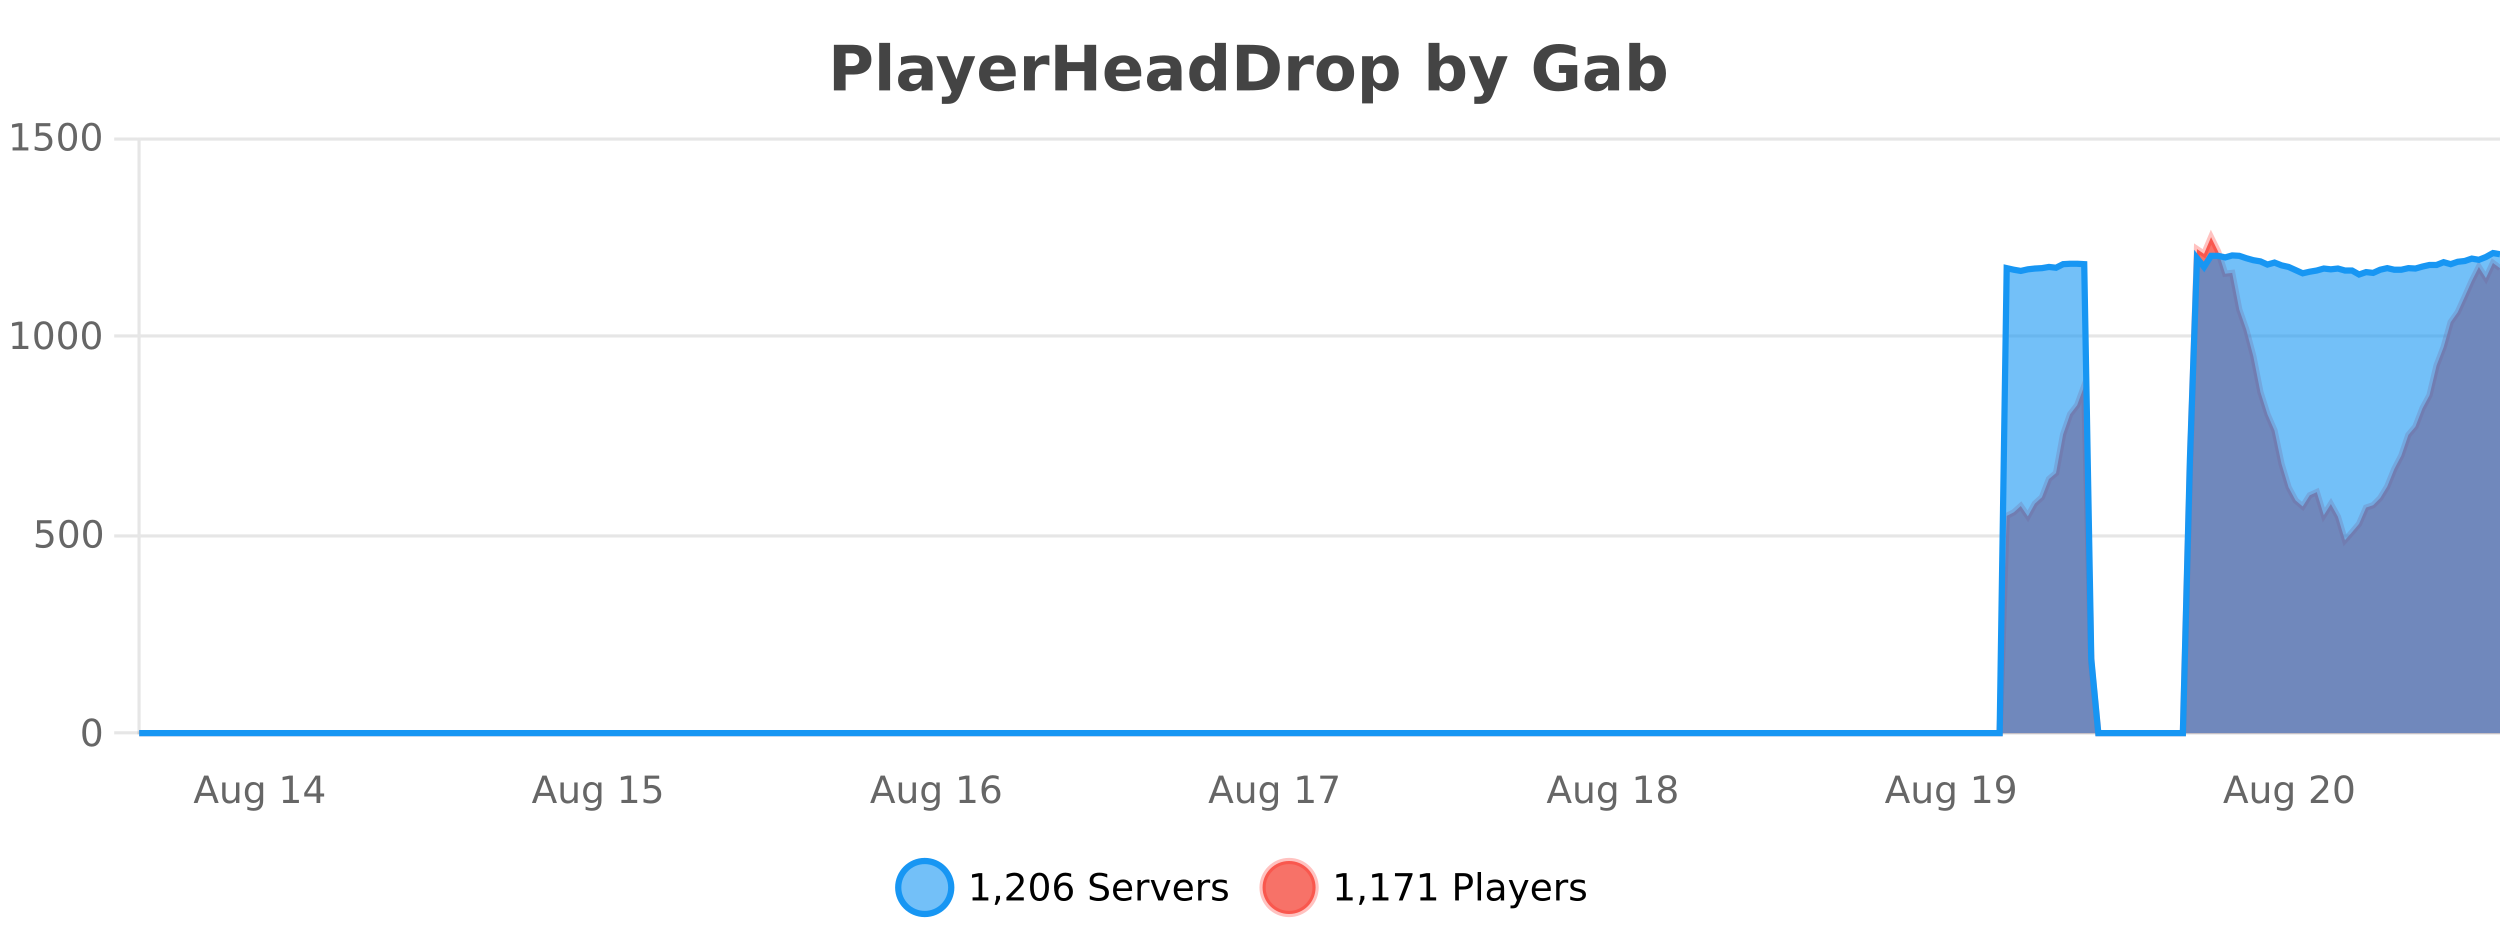
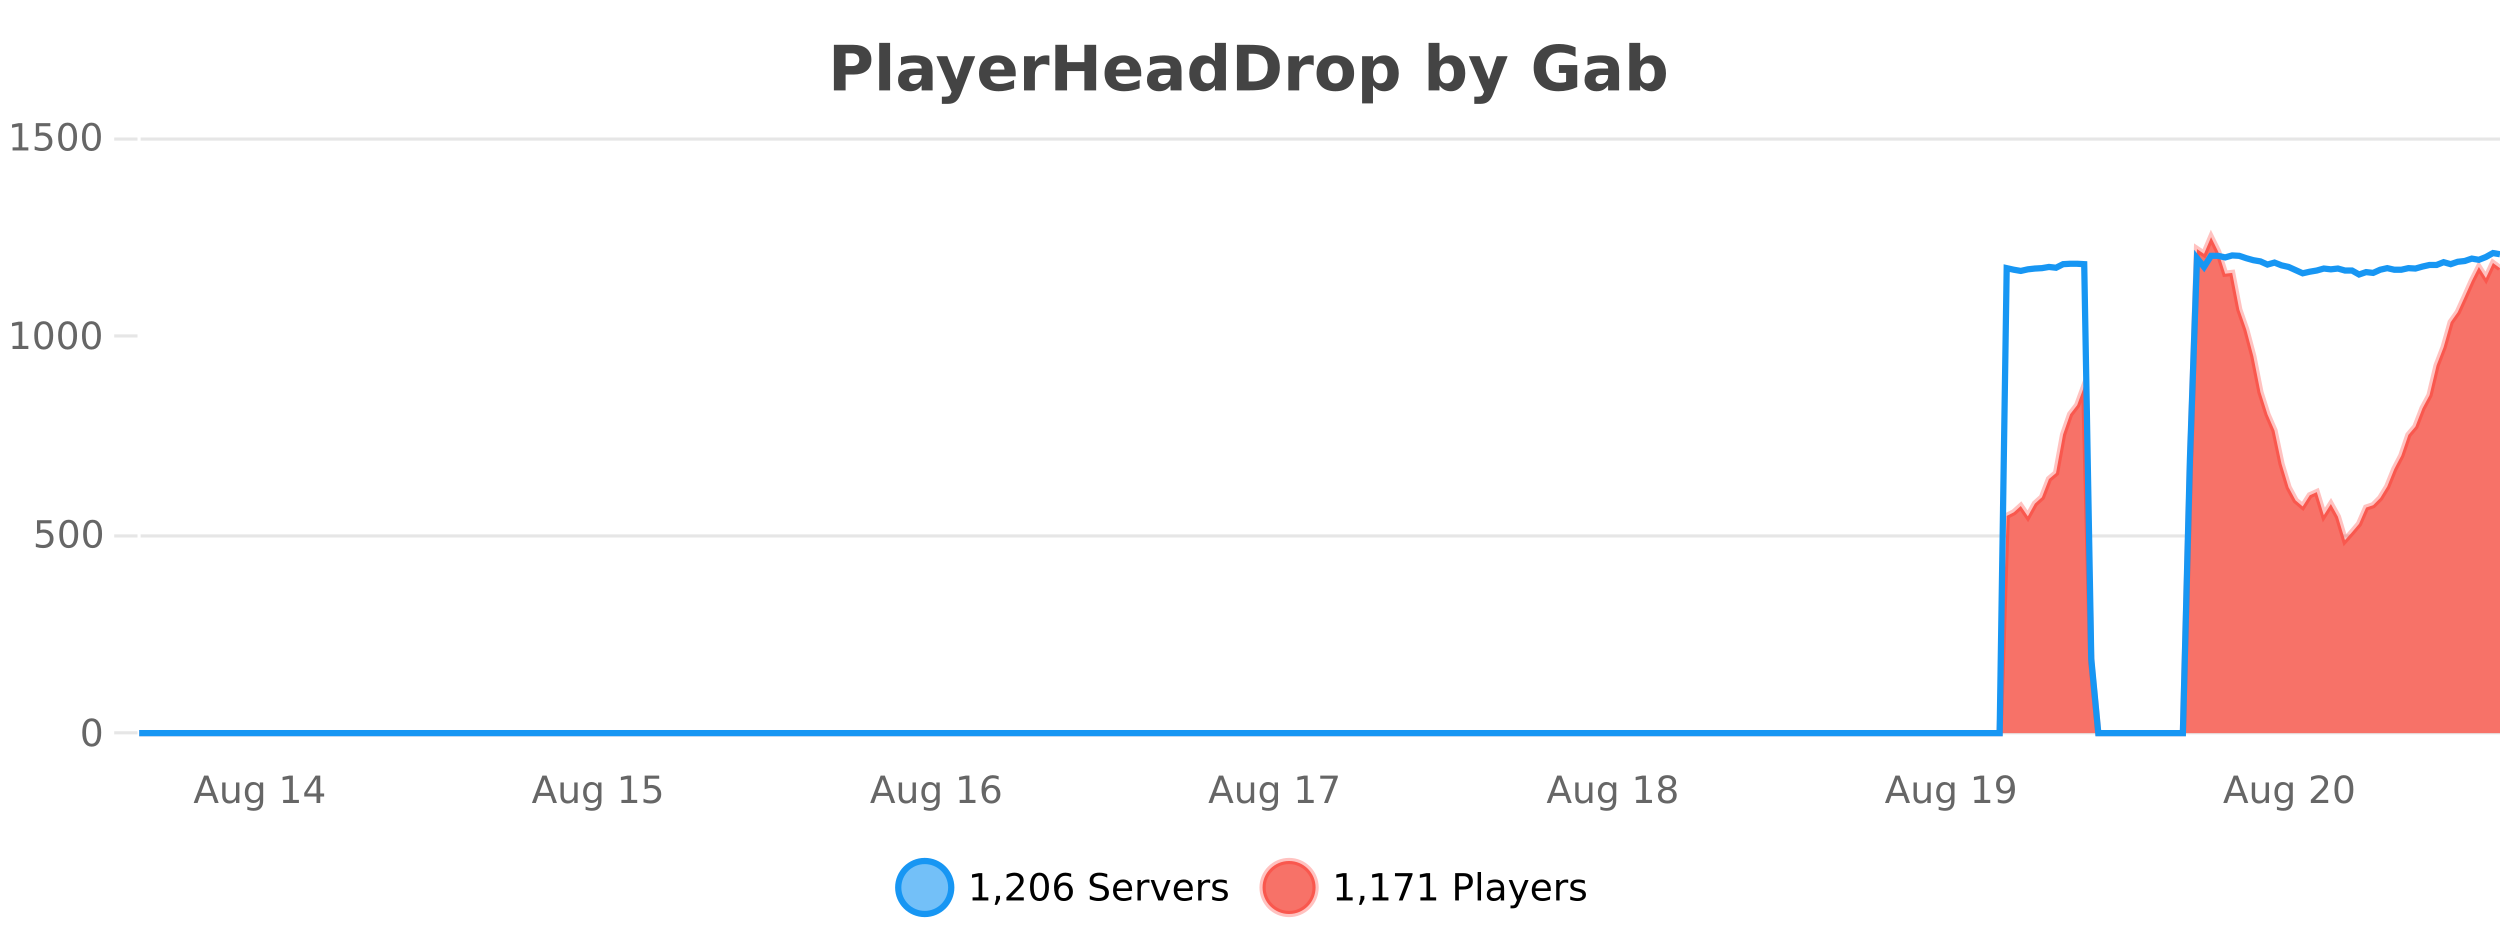
<svg xmlns="http://www.w3.org/2000/svg" width="800pt" height="300pt" viewBox="0 0 800 300" version="1.1">
  <defs>
    <clipPath id="clip1">
      <path d="M 259 263 L 333 263 L 333 300 L 259 300 Z M 259 263 " />
    </clipPath>
    <clipPath id="clip2">
      <path d="M 375 263 L 450 263 L 450 300 L 375 300 Z M 375 263 " />
    </clipPath>
    <clipPath id="clip3">
      <path d="M 44.539 75 L 800 75 L 800 234.602 L 44.539 234.602 Z M 44.539 75 " />
    </clipPath>
    <clipPath id="clip4">
      <path d="M 43.539 47 L 800 47 L 800 235.602 L 43.539 235.602 Z M 43.539 47 " />
    </clipPath>
    <clipPath id="clip5">
-       <path d="M 44.539 80 L 800 80 L 800 234.602 L 44.539 234.602 Z M 44.539 80 " />
-     </clipPath>
+       </clipPath>
    <clipPath id="clip6">
      <path d="M 43.539 52 L 800 52 L 800 235.602 L 43.539 235.602 Z M 43.539 52 " />
    </clipPath>
  </defs>
  <g id="surface67921">
    <rect x="0" y="0" width="800" height="300" style="fill:rgb(100%,100%,100%);fill-opacity:1;stroke:none;" />
    <path style="fill:none;stroke-width:1;stroke-linecap:butt;stroke-linejoin:miter;stroke:rgb(0%,0%,0%);stroke-opacity:0.098;stroke-miterlimit:10;" d="M 45 234.5 L 800 234.5 " />
    <path style="fill:none;stroke-width:1;stroke-linecap:butt;stroke-linejoin:miter;stroke:rgb(0%,0%,0%);stroke-opacity:0.098;stroke-miterlimit:10;" d="M 36.539 234.5 L 44 234.5 " />
    <path style="fill:none;stroke-width:1;stroke-linecap:butt;stroke-linejoin:miter;stroke:rgb(0%,0%,0%);stroke-opacity:0.098;stroke-miterlimit:10;" d="M 45 171.5 L 800 171.5 " />
    <path style="fill:none;stroke-width:1;stroke-linecap:butt;stroke-linejoin:miter;stroke:rgb(0%,0%,0%);stroke-opacity:0.098;stroke-miterlimit:10;" d="M 36.539 171.5 L 44 171.5 " />
-     <path style="fill:none;stroke-width:1;stroke-linecap:butt;stroke-linejoin:miter;stroke:rgb(0%,0%,0%);stroke-opacity:0.098;stroke-miterlimit:10;" d="M 45 107.5 L 800 107.5 " />
    <path style="fill:none;stroke-width:1;stroke-linecap:butt;stroke-linejoin:miter;stroke:rgb(0%,0%,0%);stroke-opacity:0.098;stroke-miterlimit:10;" d="M 36.539 107.5 L 44 107.5 " />
    <path style="fill:none;stroke-width:1;stroke-linecap:butt;stroke-linejoin:miter;stroke:rgb(0%,0%,0%);stroke-opacity:0.098;stroke-miterlimit:10;" d="M 45 44.5 L 800 44.5 " />
    <path style="fill:none;stroke-width:1;stroke-linecap:butt;stroke-linejoin:miter;stroke:rgb(0%,0%,0%);stroke-opacity:0.098;stroke-miterlimit:10;" d="M 36.539 44.5 L 44 44.5 " />
    <path style=" stroke:none;fill-rule:nonzero;fill:rgb(9.02%,58.824%,95.294%);fill-opacity:0.6;" d="M 304.402 284 C 304.402 288.688 300.605 292.484 295.918 292.484 C 291.234 292.484 287.434 288.688 287.434 284 C 287.434 279.312 291.234 275.516 295.918 275.516 C 300.605 275.516 304.402 279.312 304.402 284 Z M 304.402 284 " />
    <g clip-path="url(#clip1)" clip-rule="nonzero">
      <path style="fill:none;stroke-width:2;stroke-linecap:butt;stroke-linejoin:miter;stroke:rgb(9.02%,58.824%,95.294%);stroke-opacity:1;stroke-miterlimit:10;" d="M 304.402 284 C 304.402 288.688 300.605 292.484 295.918 292.484 C 291.234 292.484 287.434 288.688 287.434 284 C 287.434 279.312 291.234 275.516 295.918 275.516 C 300.605 275.516 304.402 279.312 304.402 284 Z M 304.402 284 " />
    </g>
    <path style=" stroke:none;fill-rule:nonzero;fill:rgb(0%,0%,0%);fill-opacity:1;" d="M 311.219 287.156 L 313.156 287.156 L 313.156 280.484 L 311.047 280.906 L 311.047 279.828 L 313.141 279.406 L 314.328 279.406 L 314.328 287.156 L 316.266 287.156 L 316.266 288.156 L 311.219 288.156 Z M 318.773 286.672 L 320.008 286.672 L 320.008 287.672 L 319.055 289.547 L 318.289 289.547 L 318.773 287.672 Z M 323.477 287.156 L 327.617 287.156 L 327.617 288.156 L 322.055 288.156 L 322.055 287.156 C 322.5 286.699 323.109 286.078 323.883 285.297 C 324.664 284.508 325.152 283.996 325.352 283.766 C 325.734 283.352 326 282.996 326.148 282.703 C 326.305 282.402 326.383 282.109 326.383 281.828 C 326.383 281.359 326.215 280.98 325.883 280.688 C 325.559 280.398 325.137 280.25 324.617 280.25 C 324.242 280.25 323.844 280.312 323.43 280.438 C 323.023 280.562 322.586 280.762 322.117 281.031 L 322.117 279.828 C 322.594 279.641 323.039 279.5 323.445 279.406 C 323.859 279.305 324.242 279.25 324.586 279.25 C 325.492 279.25 326.215 279.48 326.758 279.938 C 327.297 280.387 327.57 280.992 327.57 281.75 C 327.57 282.105 327.5 282.445 327.367 282.766 C 327.23 283.09 326.984 283.469 326.633 283.906 C 326.527 284.023 326.215 284.352 325.695 284.891 C 325.172 285.434 324.434 286.188 323.477 287.156 Z M 332.629 280.188 C 332.023 280.188 331.566 280.492 331.254 281.094 C 330.949 281.688 330.801 282.59 330.801 283.797 C 330.801 284.996 330.949 285.898 331.254 286.5 C 331.566 287.094 332.023 287.391 332.629 287.391 C 333.242 287.391 333.699 287.094 334.004 286.5 C 334.316 285.898 334.473 284.996 334.473 283.797 C 334.473 282.59 334.316 281.688 334.004 281.094 C 333.699 280.492 333.242 280.188 332.629 280.188 Z M 332.629 279.25 C 333.605 279.25 334.355 279.641 334.879 280.422 C 335.398 281.195 335.66 282.32 335.66 283.797 C 335.66 285.266 335.398 286.391 334.879 287.172 C 334.355 287.945 333.605 288.328 332.629 288.328 C 331.648 288.328 330.898 287.945 330.379 287.172 C 329.867 286.391 329.613 285.266 329.613 283.797 C 329.613 282.32 329.867 281.195 330.379 280.422 C 330.898 279.641 331.648 279.25 332.629 279.25 Z M 340.422 283.312 C 339.891 283.312 339.469 283.496 339.156 283.859 C 338.844 284.227 338.688 284.719 338.688 285.344 C 338.688 285.98 338.844 286.48 339.156 286.844 C 339.469 287.211 339.891 287.391 340.422 287.391 C 340.953 287.391 341.367 287.211 341.672 286.844 C 341.984 286.48 342.141 285.98 342.141 285.344 C 342.141 284.719 341.984 284.227 341.672 283.859 C 341.367 283.496 340.953 283.312 340.422 283.312 Z M 342.766 279.594 L 342.766 280.672 C 342.461 280.539 342.16 280.434 341.859 280.359 C 341.555 280.289 341.258 280.25 340.969 280.25 C 340.188 280.25 339.586 280.516 339.172 281.047 C 338.766 281.57 338.531 282.359 338.469 283.422 C 338.695 283.09 338.984 282.836 339.328 282.656 C 339.68 282.469 340.066 282.375 340.484 282.375 C 341.359 282.375 342.051 282.641 342.562 283.172 C 343.07 283.703 343.328 284.43 343.328 285.344 C 343.328 286.25 343.062 286.977 342.531 287.516 C 342 288.059 341.297 288.328 340.422 288.328 C 339.398 288.328 338.625 287.945 338.094 287.172 C 337.562 286.391 337.297 285.266 337.297 283.797 C 337.297 282.414 337.625 281.309 338.281 280.484 C 338.938 279.664 339.816 279.25 340.922 279.25 C 341.211 279.25 341.508 279.281 341.812 279.344 C 342.113 279.398 342.43 279.48 342.766 279.594 Z M 354.32 279.688 L 354.32 280.844 C 353.871 280.637 353.445 280.48 353.039 280.375 C 352.641 280.262 352.262 280.203 351.898 280.203 C 351.25 280.203 350.75 280.328 350.398 280.578 C 350.055 280.828 349.883 281.188 349.883 281.656 C 349.883 282.043 349.996 282.336 350.227 282.531 C 350.453 282.73 350.898 282.887 351.555 283 L 352.258 283.156 C 353.141 283.324 353.793 283.621 354.211 284.047 C 354.637 284.465 354.852 285.027 354.852 285.734 C 354.852 286.59 354.562 287.234 353.992 287.672 C 353.43 288.109 352.594 288.328 351.492 288.328 C 351.086 288.328 350.648 288.281 350.18 288.188 C 349.711 288.094 349.227 287.953 348.727 287.766 L 348.727 286.547 C 349.203 286.82 349.672 287.023 350.133 287.156 C 350.602 287.293 351.055 287.359 351.492 287.359 C 352.168 287.359 352.688 287.23 353.055 286.969 C 353.43 286.699 353.617 286.32 353.617 285.828 C 353.617 285.402 353.48 285.07 353.211 284.828 C 352.949 284.578 352.516 284.398 351.914 284.281 L 351.195 284.141 C 350.309 283.965 349.668 283.688 349.273 283.312 C 348.887 282.938 348.695 282.418 348.695 281.75 C 348.695 280.969 348.965 280.359 349.508 279.922 C 350.047 279.477 350.797 279.25 351.758 279.25 C 352.172 279.25 352.59 279.289 353.008 279.359 C 353.434 279.434 353.871 279.543 354.32 279.688 Z M 362.266 284.609 L 362.266 285.125 L 357.297 285.125 C 357.348 285.875 357.57 286.445 357.969 286.828 C 358.375 287.215 358.93 287.406 359.641 287.406 C 360.055 287.406 360.457 287.359 360.844 287.266 C 361.238 287.164 361.629 287.008 362.016 286.797 L 362.016 287.828 C 361.617 287.984 361.219 288.105 360.812 288.188 C 360.406 288.281 359.992 288.328 359.578 288.328 C 358.535 288.328 357.707 288.027 357.094 287.422 C 356.477 286.809 356.172 285.98 356.172 284.938 C 356.172 283.867 356.461 283.016 357.047 282.391 C 357.629 281.758 358.41 281.438 359.391 281.438 C 360.273 281.438 360.973 281.727 361.484 282.297 C 362.004 282.859 362.266 283.633 362.266 284.609 Z M 361.188 284.281 C 361.176 283.699 361.008 283.23 360.688 282.875 C 360.363 282.523 359.938 282.344 359.406 282.344 C 358.801 282.344 358.316 282.516 357.953 282.859 C 357.598 283.203 357.395 283.684 357.344 284.297 Z M 367.836 282.594 C 367.711 282.531 367.574 282.484 367.43 282.453 C 367.293 282.414 367.137 282.391 366.961 282.391 C 366.355 282.391 365.887 282.59 365.555 282.984 C 365.23 283.383 365.07 283.953 365.07 284.703 L 365.07 288.156 L 363.992 288.156 L 363.992 281.594 L 365.07 281.594 L 365.07 282.609 C 365.297 282.215 365.594 281.922 365.961 281.734 C 366.324 281.539 366.766 281.438 367.289 281.438 C 367.359 281.438 367.438 281.445 367.523 281.453 C 367.617 281.465 367.715 281.48 367.82 281.5 Z M 368.195 281.594 L 369.336 281.594 L 371.383 287.094 L 373.445 281.594 L 374.586 281.594 L 372.117 288.156 L 370.648 288.156 Z M 381.688 284.609 L 381.688 285.125 L 376.719 285.125 C 376.77 285.875 376.992 286.445 377.391 286.828 C 377.797 287.215 378.352 287.406 379.062 287.406 C 379.477 287.406 379.879 287.359 380.266 287.266 C 380.66 287.164 381.051 287.008 381.438 286.797 L 381.438 287.828 C 381.039 287.984 380.641 288.105 380.234 288.188 C 379.828 288.281 379.414 288.328 379 288.328 C 377.957 288.328 377.129 288.027 376.516 287.422 C 375.898 286.809 375.594 285.98 375.594 284.938 C 375.594 283.867 375.883 283.016 376.469 282.391 C 377.051 281.758 377.832 281.438 378.812 281.438 C 379.695 281.438 380.395 281.727 380.906 282.297 C 381.426 282.859 381.688 283.633 381.688 284.609 Z M 380.609 284.281 C 380.598 283.699 380.43 283.23 380.109 282.875 C 379.785 282.523 379.359 282.344 378.828 282.344 C 378.223 282.344 377.738 282.516 377.375 282.859 C 377.02 283.203 376.816 283.684 376.766 284.297 Z M 387.258 282.594 C 387.133 282.531 386.996 282.484 386.852 282.453 C 386.715 282.414 386.559 282.391 386.383 282.391 C 385.777 282.391 385.309 282.59 384.977 282.984 C 384.652 283.383 384.492 283.953 384.492 284.703 L 384.492 288.156 L 383.414 288.156 L 383.414 281.594 L 384.492 281.594 L 384.492 282.609 C 384.719 282.215 385.016 281.922 385.383 281.734 C 385.746 281.539 386.188 281.438 386.711 281.438 C 386.781 281.438 386.859 281.445 386.945 281.453 C 387.039 281.465 387.137 281.48 387.242 281.5 Z M 392.562 281.781 L 392.562 282.812 C 392.258 282.656 391.941 282.543 391.609 282.469 C 391.285 282.387 390.945 282.344 390.594 282.344 C 390.062 282.344 389.66 282.43 389.391 282.594 C 389.117 282.75 388.984 282.996 388.984 283.328 C 388.984 283.578 389.078 283.777 389.266 283.922 C 389.461 284.059 389.852 284.188 390.438 284.312 L 390.797 284.406 C 391.566 284.562 392.113 284.793 392.438 285.094 C 392.758 285.398 392.922 285.812 392.922 286.344 C 392.922 286.961 392.676 287.445 392.188 287.797 C 391.707 288.152 391.047 288.328 390.203 288.328 C 389.848 288.328 389.477 288.289 389.094 288.219 C 388.719 288.156 388.32 288.059 387.906 287.922 L 387.906 286.797 C 388.301 287.008 388.691 287.164 389.078 287.266 C 389.461 287.371 389.848 287.422 390.234 287.422 C 390.734 287.422 391.117 287.34 391.391 287.172 C 391.672 286.996 391.812 286.746 391.812 286.422 C 391.812 286.133 391.711 285.906 391.516 285.75 C 391.316 285.594 390.883 285.445 390.219 285.297 L 389.844 285.219 C 389.176 285.074 388.691 284.855 388.391 284.562 C 388.098 284.273 387.953 283.875 387.953 283.375 C 387.953 282.75 388.172 282.273 388.609 281.938 C 389.047 281.605 389.664 281.438 390.469 281.438 C 390.863 281.438 391.238 281.469 391.594 281.531 C 391.945 281.586 392.27 281.668 392.562 281.781 Z M 305.918 277.016 " />
    <path style=" stroke:none;fill-rule:nonzero;fill:rgb(96.863%,44.706%,40.784%);fill-opacity:1;" d="M 420.988 284 C 420.988 288.688 417.191 292.484 412.504 292.484 C 407.82 292.484 404.02 288.688 404.02 284 C 404.02 279.312 407.82 275.516 412.504 275.516 C 417.191 275.516 420.988 279.312 420.988 284 Z M 420.988 284 " />
    <g clip-path="url(#clip2)" clip-rule="nonzero">
      <path style="fill:none;stroke-width:2;stroke-linecap:butt;stroke-linejoin:miter;stroke:rgb(100%,4.706%,0%);stroke-opacity:0.247;stroke-miterlimit:10;" d="M 420.988 284 C 420.988 288.688 417.191 292.484 412.504 292.484 C 407.82 292.484 404.02 288.688 404.02 284 C 404.02 279.312 407.82 275.516 412.504 275.516 C 417.191 275.516 420.988 279.312 420.988 284 Z M 420.988 284 " />
    </g>
    <path style=" stroke:none;fill-rule:nonzero;fill:rgb(0%,0%,0%);fill-opacity:1;" d="M 427.805 287.156 L 429.742 287.156 L 429.742 280.484 L 427.633 280.906 L 427.633 279.828 L 429.727 279.406 L 430.914 279.406 L 430.914 287.156 L 432.852 287.156 L 432.852 288.156 L 427.805 288.156 Z M 435.359 286.672 L 436.594 286.672 L 436.594 287.672 L 435.641 289.547 L 434.875 289.547 L 435.359 287.672 Z M 439.25 287.156 L 441.188 287.156 L 441.188 280.484 L 439.078 280.906 L 439.078 279.828 L 441.172 279.406 L 442.359 279.406 L 442.359 287.156 L 444.297 287.156 L 444.297 288.156 L 439.25 288.156 Z M 446.387 279.406 L 452.012 279.406 L 452.012 279.906 L 448.84 288.156 L 447.605 288.156 L 450.59 280.406 L 446.387 280.406 Z M 454.523 287.156 L 456.461 287.156 L 456.461 280.484 L 454.352 280.906 L 454.352 279.828 L 456.445 279.406 L 457.633 279.406 L 457.633 287.156 L 459.57 287.156 L 459.57 288.156 L 454.523 288.156 Z M 466.844 280.375 L 466.844 283.672 L 468.328 283.672 C 468.879 283.672 469.305 283.531 469.609 283.25 C 469.91 282.961 470.062 282.547 470.062 282.016 C 470.062 281.496 469.91 281.094 469.609 280.812 C 469.305 280.523 468.879 280.375 468.328 280.375 Z M 465.656 279.406 L 468.328 279.406 C 469.316 279.406 470.062 279.633 470.562 280.078 C 471.062 280.516 471.312 281.164 471.312 282.016 C 471.312 282.883 471.062 283.539 470.562 283.984 C 470.062 284.422 469.316 284.641 468.328 284.641 L 466.844 284.641 L 466.844 288.156 L 465.656 288.156 Z M 472.848 279.031 L 473.926 279.031 L 473.926 288.156 L 472.848 288.156 Z M 479.164 284.859 C 478.297 284.859 477.695 284.961 477.352 285.156 C 477.016 285.355 476.852 285.695 476.852 286.172 C 476.852 286.559 476.977 286.867 477.227 287.094 C 477.484 287.312 477.828 287.422 478.258 287.422 C 478.859 287.422 479.34 287.215 479.695 286.797 C 480.059 286.371 480.242 285.805 480.242 285.094 L 480.242 284.859 Z M 481.32 284.406 L 481.32 288.156 L 480.242 288.156 L 480.242 287.156 C 479.992 287.555 479.684 287.852 479.32 288.047 C 478.953 288.234 478.508 288.328 477.977 288.328 C 477.297 288.328 476.762 288.141 476.367 287.766 C 475.969 287.383 475.773 286.875 475.773 286.25 C 475.773 285.512 476.016 284.953 476.508 284.578 C 477.008 284.203 477.746 284.016 478.727 284.016 L 480.242 284.016 L 480.242 283.906 C 480.242 283.406 480.074 283.023 479.742 282.75 C 479.418 282.48 478.965 282.344 478.383 282.344 C 478.008 282.344 477.637 282.391 477.273 282.484 C 476.918 282.578 476.578 282.715 476.258 282.891 L 476.258 281.891 C 476.652 281.734 477.031 281.621 477.398 281.547 C 477.773 281.477 478.137 281.438 478.492 281.438 C 479.438 281.438 480.148 281.684 480.617 282.172 C 481.086 282.664 481.32 283.406 481.32 284.406 Z M 486.27 288.766 C 485.965 289.547 485.668 290.055 485.379 290.297 C 485.086 290.535 484.699 290.656 484.223 290.656 L 483.363 290.656 L 483.363 289.75 L 483.988 289.75 C 484.289 289.75 484.52 289.676 484.676 289.531 C 484.84 289.395 485.023 289.066 485.223 288.547 L 485.426 288.047 L 482.77 281.594 L 483.91 281.594 L 485.957 286.719 L 488.02 281.594 L 489.16 281.594 Z M 496.262 284.609 L 496.262 285.125 L 491.293 285.125 C 491.344 285.875 491.566 286.445 491.965 286.828 C 492.371 287.215 492.926 287.406 493.637 287.406 C 494.051 287.406 494.453 287.359 494.84 287.266 C 495.234 287.164 495.625 287.008 496.012 286.797 L 496.012 287.828 C 495.613 287.984 495.215 288.105 494.809 288.188 C 494.402 288.281 493.988 288.328 493.574 288.328 C 492.531 288.328 491.703 288.027 491.09 287.422 C 490.473 286.809 490.168 285.98 490.168 284.938 C 490.168 283.867 490.457 283.016 491.043 282.391 C 491.625 281.758 492.406 281.438 493.387 281.438 C 494.27 281.438 494.969 281.727 495.48 282.297 C 496 282.859 496.262 283.633 496.262 284.609 Z M 495.184 284.281 C 495.172 283.699 495.004 283.23 494.684 282.875 C 494.359 282.523 493.934 282.344 493.402 282.344 C 492.797 282.344 492.312 282.516 491.949 282.859 C 491.594 283.203 491.391 283.684 491.34 284.297 Z M 501.832 282.594 C 501.707 282.531 501.57 282.484 501.426 282.453 C 501.289 282.414 501.133 282.391 500.957 282.391 C 500.352 282.391 499.883 282.59 499.551 282.984 C 499.227 283.383 499.066 283.953 499.066 284.703 L 499.066 288.156 L 497.988 288.156 L 497.988 281.594 L 499.066 281.594 L 499.066 282.609 C 499.293 282.215 499.59 281.922 499.957 281.734 C 500.32 281.539 500.762 281.438 501.285 281.438 C 501.355 281.438 501.434 281.445 501.52 281.453 C 501.613 281.465 501.711 281.48 501.816 281.5 Z M 507.141 281.781 L 507.141 282.812 C 506.836 282.656 506.52 282.543 506.188 282.469 C 505.863 282.387 505.523 282.344 505.172 282.344 C 504.641 282.344 504.238 282.43 503.969 282.594 C 503.695 282.75 503.562 282.996 503.562 283.328 C 503.562 283.578 503.656 283.777 503.844 283.922 C 504.039 284.059 504.43 284.188 505.016 284.312 L 505.375 284.406 C 506.145 284.562 506.691 284.793 507.016 285.094 C 507.336 285.398 507.5 285.812 507.5 286.344 C 507.5 286.961 507.254 287.445 506.766 287.797 C 506.285 288.152 505.625 288.328 504.781 288.328 C 504.426 288.328 504.055 288.289 503.672 288.219 C 503.297 288.156 502.898 288.059 502.484 287.922 L 502.484 286.797 C 502.879 287.008 503.27 287.164 503.656 287.266 C 504.039 287.371 504.426 287.422 504.812 287.422 C 505.312 287.422 505.695 287.34 505.969 287.172 C 506.25 286.996 506.391 286.746 506.391 286.422 C 506.391 286.133 506.289 285.906 506.094 285.75 C 505.895 285.594 505.461 285.445 504.797 285.297 L 504.422 285.219 C 503.754 285.074 503.27 284.855 502.969 284.562 C 502.676 284.273 502.531 283.875 502.531 283.375 C 502.531 282.75 502.75 282.273 503.188 281.938 C 503.625 281.605 504.242 281.438 505.047 281.438 C 505.441 281.438 505.816 281.469 506.172 281.531 C 506.523 281.586 506.848 281.668 507.141 281.781 Z M 422.504 277.016 " />
    <path style=" stroke:none;fill-rule:nonzero;fill:rgb(26.667%,26.667%,26.667%);fill-opacity:1;" d="M 266.844 14.344 L 273.078 14.344 C 274.93 14.344 276.352 14.758 277.344 15.578 C 278.344 16.402 278.844 17.574 278.844 19.094 C 278.844 20.625 278.344 21.805 277.344 22.625 C 276.352 23.449 274.93 23.859 273.078 23.859 L 270.594 23.859 L 270.594 28.922 L 266.844 28.922 Z M 270.594 17.062 L 270.594 21.141 L 272.672 21.141 C 273.398 21.141 273.961 20.965 274.359 20.609 C 274.766 20.258 274.969 19.75 274.969 19.094 C 274.969 18.449 274.766 17.949 274.359 17.594 C 273.961 17.242 273.398 17.062 272.672 17.062 Z M 281.344 13.719 L 284.828 13.719 L 284.828 28.922 L 281.344 28.922 Z M 293.094 24 C 292.363 24 291.816 24.125 291.453 24.375 C 291.086 24.617 290.906 24.98 290.906 25.469 C 290.906 25.906 291.051 26.25 291.344 26.5 C 291.645 26.75 292.055 26.875 292.578 26.875 C 293.234 26.875 293.785 26.641 294.234 26.172 C 294.691 25.703 294.922 25.117 294.922 24.406 L 294.922 24 Z M 298.438 22.688 L 298.438 28.922 L 294.922 28.922 L 294.922 27.297 C 294.453 27.965 293.922 28.449 293.328 28.75 C 292.742 29.051 292.031 29.203 291.188 29.203 C 290.062 29.203 289.145 28.875 288.438 28.219 C 287.727 27.555 287.375 26.695 287.375 25.641 C 287.375 24.359 287.812 23.422 288.688 22.828 C 289.57 22.227 290.961 21.922 292.859 21.922 L 294.922 21.922 L 294.922 21.641 C 294.922 21.09 294.703 20.688 294.266 20.438 C 293.828 20.18 293.145 20.047 292.219 20.047 C 291.469 20.047 290.77 20.125 290.125 20.281 C 289.477 20.43 288.879 20.648 288.328 20.938 L 288.328 18.281 C 289.078 18.094 289.828 17.953 290.578 17.859 C 291.336 17.766 292.098 17.719 292.859 17.719 C 294.828 17.719 296.25 18.109 297.125 18.891 C 298 19.664 298.438 20.93 298.438 22.688 Z M 299.645 17.984 L 303.129 17.984 L 306.082 25.406 L 308.582 17.984 L 312.066 17.984 L 307.473 29.953 C 307.012 31.172 306.473 32.02 305.848 32.5 C 305.23 32.988 304.426 33.234 303.426 33.234 L 301.395 33.234 L 301.395 30.938 L 302.488 30.938 C 303.082 30.938 303.512 30.844 303.785 30.656 C 304.055 30.469 304.262 30.129 304.41 29.641 L 304.52 29.344 Z M 325.023 23.422 L 325.023 24.422 L 316.852 24.422 C 316.934 25.246 317.23 25.859 317.742 26.266 C 318.25 26.672 318.961 26.875 319.867 26.875 C 320.605 26.875 321.359 26.766 322.133 26.547 C 322.902 26.328 323.695 26 324.508 25.562 L 324.508 28.25 C 323.684 28.562 322.855 28.797 322.023 28.953 C 321.199 29.117 320.375 29.203 319.555 29.203 C 317.574 29.203 316.031 28.703 314.93 27.703 C 313.836 26.695 313.289 25.281 313.289 23.469 C 313.289 21.68 313.824 20.273 314.898 19.25 C 315.98 18.23 317.465 17.719 319.352 17.719 C 321.07 17.719 322.445 18.242 323.477 19.281 C 324.508 20.312 325.023 21.695 325.023 23.422 Z M 321.43 22.266 C 321.43 21.602 321.234 21.062 320.852 20.656 C 320.465 20.25 319.961 20.047 319.336 20.047 C 318.656 20.047 318.105 20.242 317.68 20.625 C 317.262 21 317 21.547 316.898 22.266 Z M 335.809 20.969 C 335.496 20.824 335.188 20.719 334.887 20.656 C 334.582 20.586 334.281 20.547 333.98 20.547 C 333.074 20.547 332.375 20.836 331.887 21.406 C 331.406 21.98 331.168 22.805 331.168 23.875 L 331.168 28.922 L 327.684 28.922 L 327.684 17.984 L 331.168 17.984 L 331.168 19.781 C 331.613 19.062 332.129 18.543 332.715 18.219 C 333.297 17.887 333.996 17.719 334.809 17.719 C 334.934 17.719 335.062 17.727 335.199 17.734 C 335.332 17.746 335.531 17.766 335.793 17.797 Z M 337.703 14.344 L 341.453 14.344 L 341.453 19.891 L 347 19.891 L 347 14.344 L 350.766 14.344 L 350.766 28.922 L 347 28.922 L 347 22.734 L 341.453 22.734 L 341.453 28.922 L 337.703 28.922 Z M 365.191 23.422 L 365.191 24.422 L 357.02 24.422 C 357.102 25.246 357.398 25.859 357.91 26.266 C 358.418 26.672 359.129 26.875 360.035 26.875 C 360.773 26.875 361.527 26.766 362.301 26.547 C 363.07 26.328 363.863 26 364.676 25.562 L 364.676 28.25 C 363.852 28.562 363.023 28.797 362.191 28.953 C 361.367 29.117 360.543 29.203 359.723 29.203 C 357.742 29.203 356.199 28.703 355.098 27.703 C 354.004 26.695 353.457 25.281 353.457 23.469 C 353.457 21.68 353.992 20.273 355.066 19.25 C 356.148 18.23 357.633 17.719 359.52 17.719 C 361.238 17.719 362.613 18.242 363.645 19.281 C 364.676 20.312 365.191 21.695 365.191 23.422 Z M 361.598 22.266 C 361.598 21.602 361.402 21.062 361.02 20.656 C 360.633 20.25 360.129 20.047 359.504 20.047 C 358.824 20.047 358.273 20.242 357.848 20.625 C 357.43 21 357.168 21.547 357.066 22.266 Z M 372.742 24 C 372.012 24 371.465 24.125 371.102 24.375 C 370.734 24.617 370.555 24.98 370.555 25.469 C 370.555 25.906 370.699 26.25 370.992 26.5 C 371.293 26.75 371.703 26.875 372.227 26.875 C 372.883 26.875 373.434 26.641 373.883 26.172 C 374.34 25.703 374.57 25.117 374.57 24.406 L 374.57 24 Z M 378.086 22.688 L 378.086 28.922 L 374.57 28.922 L 374.57 27.297 C 374.102 27.965 373.57 28.449 372.977 28.75 C 372.391 29.051 371.68 29.203 370.836 29.203 C 369.711 29.203 368.793 28.875 368.086 28.219 C 367.375 27.555 367.023 26.695 367.023 25.641 C 367.023 24.359 367.461 23.422 368.336 22.828 C 369.219 22.227 370.609 21.922 372.508 21.922 L 374.57 21.922 L 374.57 21.641 C 374.57 21.09 374.352 20.688 373.914 20.438 C 373.477 20.18 372.793 20.047 371.867 20.047 C 371.117 20.047 370.418 20.125 369.773 20.281 C 369.125 20.43 368.527 20.648 367.977 20.938 L 367.977 18.281 C 368.727 18.094 369.477 17.953 370.227 17.859 C 370.984 17.766 371.746 17.719 372.508 17.719 C 374.477 17.719 375.898 18.109 376.773 18.891 C 377.648 19.664 378.086 20.93 378.086 22.688 Z M 388.781 19.578 L 388.781 13.719 L 392.297 13.719 L 392.297 28.922 L 388.781 28.922 L 388.781 27.344 C 388.301 27.992 387.77 28.465 387.188 28.766 C 386.602 29.055 385.93 29.203 385.172 29.203 C 383.828 29.203 382.723 28.668 381.859 27.594 C 380.992 26.523 380.562 25.148 380.562 23.469 C 380.562 21.781 380.992 20.402 381.859 19.328 C 382.723 18.258 383.828 17.719 385.172 17.719 C 385.93 17.719 386.602 17.871 387.188 18.172 C 387.77 18.477 388.301 18.945 388.781 19.578 Z M 386.469 26.672 C 387.219 26.672 387.789 26.402 388.188 25.859 C 388.582 25.309 388.781 24.512 388.781 23.469 C 388.781 22.43 388.582 21.637 388.188 21.094 C 387.789 20.543 387.219 20.266 386.469 20.266 C 385.727 20.266 385.16 20.543 384.766 21.094 C 384.367 21.637 384.172 22.43 384.172 23.469 C 384.172 24.512 384.367 25.309 384.766 25.859 C 385.16 26.402 385.727 26.672 386.469 26.672 Z M 399.57 17.188 L 399.57 26.078 L 400.914 26.078 C 402.453 26.078 403.633 25.699 404.445 24.938 C 405.258 24.18 405.664 23.07 405.664 21.609 C 405.664 20.172 405.258 19.078 404.445 18.328 C 403.641 17.57 402.465 17.188 400.914 17.188 Z M 395.82 14.344 L 399.773 14.344 C 401.992 14.344 403.641 14.5 404.727 14.812 C 405.809 15.125 406.734 15.664 407.508 16.422 C 408.195 17.078 408.703 17.84 409.039 18.703 C 409.371 19.559 409.539 20.527 409.539 21.609 C 409.539 22.715 409.371 23.699 409.039 24.562 C 408.703 25.43 408.195 26.188 407.508 26.844 C 406.727 27.594 405.789 28.133 404.695 28.453 C 403.602 28.766 401.961 28.922 399.773 28.922 L 395.82 28.922 Z M 420.391 20.969 C 420.078 20.824 419.77 20.719 419.469 20.656 C 419.164 20.586 418.863 20.547 418.562 20.547 C 417.656 20.547 416.957 20.836 416.469 21.406 C 415.988 21.98 415.75 22.805 415.75 23.875 L 415.75 28.922 L 412.266 28.922 L 412.266 17.984 L 415.75 17.984 L 415.75 19.781 C 416.195 19.062 416.711 18.543 417.297 18.219 C 417.879 17.887 418.578 17.719 419.391 17.719 C 419.516 17.719 419.645 17.727 419.781 17.734 C 419.914 17.746 420.113 17.766 420.375 17.797 Z M 427.328 20.219 C 426.547 20.219 425.953 20.5 425.547 21.062 C 425.141 21.617 424.938 22.418 424.938 23.469 C 424.938 24.512 425.141 25.312 425.547 25.875 C 425.953 26.43 426.547 26.703 427.328 26.703 C 428.086 26.703 428.664 26.43 429.062 25.875 C 429.469 25.312 429.672 24.512 429.672 23.469 C 429.672 22.418 429.469 21.617 429.062 21.062 C 428.664 20.5 428.086 20.219 427.328 20.219 Z M 427.328 17.719 C 429.203 17.719 430.664 18.23 431.719 19.25 C 432.781 20.262 433.312 21.668 433.312 23.469 C 433.312 25.262 432.781 26.668 431.719 27.688 C 430.664 28.699 429.203 29.203 427.328 29.203 C 425.43 29.203 423.953 28.699 422.891 27.688 C 421.828 26.668 421.297 25.262 421.297 23.469 C 421.297 21.668 421.828 20.262 422.891 19.25 C 423.953 18.23 425.43 17.719 427.328 17.719 Z M 439.352 27.344 L 439.352 33.078 L 435.867 33.078 L 435.867 17.984 L 439.352 17.984 L 439.352 19.578 C 439.84 18.945 440.375 18.477 440.961 18.172 C 441.543 17.871 442.215 17.719 442.977 17.719 C 444.328 17.719 445.438 18.258 446.305 19.328 C 447.168 20.402 447.602 21.781 447.602 23.469 C 447.602 25.148 447.168 26.523 446.305 27.594 C 445.438 28.668 444.328 29.203 442.977 29.203 C 442.215 29.203 441.543 29.051 440.961 28.75 C 440.375 28.449 439.84 27.98 439.352 27.344 Z M 441.68 20.266 C 440.93 20.266 440.352 20.543 439.945 21.094 C 439.547 21.637 439.352 22.43 439.352 23.469 C 439.352 24.5 439.547 25.293 439.945 25.844 C 440.352 26.398 440.93 26.672 441.68 26.672 C 442.43 26.672 443 26.402 443.398 25.859 C 443.793 25.309 443.992 24.512 443.992 23.469 C 443.992 22.43 443.793 21.637 443.398 21.094 C 443 20.543 442.43 20.266 441.68 20.266 Z M 462.961 26.672 C 463.711 26.672 464.281 26.402 464.68 25.859 C 465.074 25.309 465.273 24.512 465.273 23.469 C 465.273 22.43 465.074 21.637 464.68 21.094 C 464.281 20.543 463.711 20.266 462.961 20.266 C 462.211 20.266 461.633 20.543 461.227 21.094 C 460.828 21.637 460.633 22.43 460.633 23.469 C 460.633 24.5 460.828 25.293 461.227 25.844 C 461.633 26.398 462.211 26.672 462.961 26.672 Z M 460.633 19.578 C 461.121 18.945 461.656 18.477 462.242 18.172 C 462.824 17.871 463.496 17.719 464.258 17.719 C 465.609 17.719 466.719 18.258 467.586 19.328 C 468.449 20.402 468.883 21.781 468.883 23.469 C 468.883 25.148 468.449 26.523 467.586 27.594 C 466.719 28.668 465.609 29.203 464.258 29.203 C 463.496 29.203 462.824 29.051 462.242 28.75 C 461.656 28.449 461.121 27.98 460.633 27.344 L 460.633 28.922 L 457.148 28.922 L 457.148 13.719 L 460.633 13.719 Z M 470.023 17.984 L 473.508 17.984 L 476.461 25.406 L 478.961 17.984 L 482.445 17.984 L 477.852 29.953 C 477.391 31.172 476.852 32.02 476.227 32.5 C 475.609 32.988 474.805 33.234 473.805 33.234 L 471.773 33.234 L 471.773 30.938 L 472.867 30.938 C 473.461 30.938 473.891 30.844 474.164 30.656 C 474.434 30.469 474.641 30.129 474.789 29.641 L 474.898 29.344 Z M 504.711 27.844 C 503.773 28.293 502.797 28.633 501.789 28.859 C 500.789 29.086 499.746 29.203 498.664 29.203 C 496.234 29.203 494.312 28.527 492.898 27.172 C 491.48 25.809 490.773 23.965 490.773 21.641 C 490.773 19.297 491.492 17.453 492.93 16.109 C 494.375 14.758 496.359 14.078 498.883 14.078 C 499.852 14.078 500.777 14.172 501.664 14.359 C 502.547 14.539 503.387 14.805 504.18 15.156 L 504.18 18.172 C 503.367 17.715 502.555 17.371 501.742 17.141 C 500.938 16.914 500.137 16.797 499.336 16.797 C 497.836 16.797 496.68 17.219 495.867 18.062 C 495.062 18.898 494.664 20.09 494.664 21.641 C 494.664 23.184 495.055 24.375 495.836 25.219 C 496.617 26.062 497.727 26.484 499.164 26.484 C 499.547 26.484 499.906 26.461 500.242 26.406 C 500.586 26.355 500.887 26.277 501.148 26.172 L 501.148 23.344 L 498.852 23.344 L 498.852 20.828 L 504.711 20.828 Z M 512.77 24 C 512.039 24 511.492 24.125 511.129 24.375 C 510.762 24.617 510.582 24.98 510.582 25.469 C 510.582 25.906 510.727 26.25 511.02 26.5 C 511.32 26.75 511.73 26.875 512.254 26.875 C 512.91 26.875 513.461 26.641 513.91 26.172 C 514.367 25.703 514.598 25.117 514.598 24.406 L 514.598 24 Z M 518.113 22.688 L 518.113 28.922 L 514.598 28.922 L 514.598 27.297 C 514.129 27.965 513.598 28.449 513.004 28.75 C 512.418 29.051 511.707 29.203 510.863 29.203 C 509.738 29.203 508.82 28.875 508.113 28.219 C 507.402 27.555 507.051 26.695 507.051 25.641 C 507.051 24.359 507.488 23.422 508.363 22.828 C 509.246 22.227 510.637 21.922 512.535 21.922 L 514.598 21.922 L 514.598 21.641 C 514.598 21.09 514.379 20.688 513.941 20.438 C 513.504 20.18 512.82 20.047 511.895 20.047 C 511.145 20.047 510.445 20.125 509.801 20.281 C 509.152 20.43 508.555 20.648 508.004 20.938 L 508.004 18.281 C 508.754 18.094 509.504 17.953 510.254 17.859 C 511.012 17.766 511.773 17.719 512.535 17.719 C 514.504 17.719 515.926 18.109 516.801 18.891 C 517.676 19.664 518.113 20.93 518.113 22.688 Z M 527.188 26.672 C 527.938 26.672 528.508 26.402 528.906 25.859 C 529.301 25.309 529.5 24.512 529.5 23.469 C 529.5 22.43 529.301 21.637 528.906 21.094 C 528.508 20.543 527.938 20.266 527.188 20.266 C 526.438 20.266 525.859 20.543 525.453 21.094 C 525.055 21.637 524.859 22.43 524.859 23.469 C 524.859 24.5 525.055 25.293 525.453 25.844 C 525.859 26.398 526.438 26.672 527.188 26.672 Z M 524.859 19.578 C 525.348 18.945 525.883 18.477 526.469 18.172 C 527.051 17.871 527.723 17.719 528.484 17.719 C 529.836 17.719 530.945 18.258 531.812 19.328 C 532.676 20.402 533.109 21.781 533.109 23.469 C 533.109 25.148 532.676 26.523 531.812 27.594 C 530.945 28.668 529.836 29.203 528.484 29.203 C 527.723 29.203 527.051 29.051 526.469 28.75 C 525.883 28.449 525.348 27.98 524.859 27.344 L 524.859 28.922 L 521.375 28.922 L 521.375 13.719 L 524.859 13.719 Z M 265 10.359 " />
-     <path style="fill:none;stroke-width:1;stroke-linecap:butt;stroke-linejoin:miter;stroke:rgb(0%,0%,0%);stroke-opacity:0.098;stroke-miterlimit:10;" d="M 44 234.5 L 801 234.5 " />
    <path style=" stroke:none;fill-rule:nonzero;fill:rgb(40%,40%,40%);fill-opacity:1;" d="M 65.984 249.375 L 64.375 253.719 L 67.594 253.719 Z M 65.312 248.203 L 66.656 248.203 L 69.984 256.953 L 68.75 256.953 L 67.953 254.703 L 64.016 254.703 L 63.219 256.953 L 61.969 256.953 Z M 71.102 254.359 L 71.102 250.391 L 72.18 250.391 L 72.18 254.328 C 72.18 254.945 72.297 255.406 72.539 255.719 C 72.789 256.031 73.152 256.188 73.633 256.188 C 74.215 256.188 74.672 256.008 75.008 255.641 C 75.352 255.266 75.523 254.758 75.523 254.109 L 75.523 250.391 L 76.602 250.391 L 76.602 256.953 L 75.523 256.953 L 75.523 255.938 C 75.262 256.344 74.961 256.648 74.617 256.844 C 74.273 257.031 73.871 257.125 73.414 257.125 C 72.652 257.125 72.074 256.891 71.68 256.422 C 71.293 255.953 71.102 255.266 71.102 254.359 Z M 73.82 250.234 Z M 83.141 253.594 C 83.141 252.812 82.977 252.211 82.656 251.781 C 82.332 251.355 81.879 251.141 81.297 251.141 C 80.723 251.141 80.273 251.355 79.953 251.781 C 79.629 252.211 79.469 252.812 79.469 253.594 C 79.469 254.375 79.629 254.98 79.953 255.406 C 80.273 255.836 80.723 256.047 81.297 256.047 C 81.879 256.047 82.332 255.836 82.656 255.406 C 82.977 254.98 83.141 254.375 83.141 253.594 Z M 84.219 256.141 C 84.219 257.254 83.969 258.082 83.469 258.625 C 82.977 259.176 82.219 259.453 81.188 259.453 C 80.812 259.453 80.453 259.422 80.109 259.359 C 79.773 259.305 79.453 259.223 79.141 259.109 L 79.141 258.062 C 79.453 258.227 79.766 258.352 80.078 258.438 C 80.391 258.52 80.703 258.562 81.016 258.562 C 81.723 258.562 82.254 258.375 82.609 258 C 82.961 257.633 83.141 257.078 83.141 256.328 L 83.141 255.797 C 82.91 256.184 82.625 256.477 82.281 256.672 C 81.938 256.859 81.52 256.953 81.031 256.953 C 80.227 256.953 79.578 256.648 79.078 256.031 C 78.586 255.418 78.344 254.605 78.344 253.594 C 78.344 252.586 78.586 251.773 79.078 251.156 C 79.578 250.543 80.227 250.234 81.031 250.234 C 81.52 250.234 81.938 250.336 82.281 250.531 C 82.625 250.719 82.91 251.008 83.141 251.391 L 83.141 250.391 L 84.219 250.391 Z M 90.605 255.953 L 92.543 255.953 L 92.543 249.281 L 90.434 249.703 L 90.434 248.625 L 92.527 248.203 L 93.715 248.203 L 93.715 255.953 L 95.652 255.953 L 95.652 256.953 L 90.605 256.953 Z M 101.289 249.234 L 98.305 253.906 L 101.289 253.906 Z M 100.977 248.203 L 102.477 248.203 L 102.477 253.906 L 103.727 253.906 L 103.727 254.891 L 102.477 254.891 L 102.477 256.953 L 101.289 256.953 L 101.289 254.891 L 97.352 254.891 L 97.352 253.75 Z M 61.875 245.816 " />
    <path style=" stroke:none;fill-rule:nonzero;fill:rgb(40%,40%,40%);fill-opacity:1;" d="M 174.23 249.375 L 172.621 253.719 L 175.84 253.719 Z M 173.559 248.203 L 174.902 248.203 L 178.23 256.953 L 176.996 256.953 L 176.199 254.703 L 172.262 254.703 L 171.465 256.953 L 170.215 256.953 Z M 179.344 254.359 L 179.344 250.391 L 180.422 250.391 L 180.422 254.328 C 180.422 254.945 180.539 255.406 180.781 255.719 C 181.031 256.031 181.395 256.188 181.875 256.188 C 182.457 256.188 182.914 256.008 183.25 255.641 C 183.594 255.266 183.766 254.758 183.766 254.109 L 183.766 250.391 L 184.844 250.391 L 184.844 256.953 L 183.766 256.953 L 183.766 255.938 C 183.504 256.344 183.203 256.648 182.859 256.844 C 182.516 257.031 182.113 257.125 181.656 257.125 C 180.895 257.125 180.316 256.891 179.922 256.422 C 179.535 255.953 179.344 255.266 179.344 254.359 Z M 182.062 250.234 Z M 191.391 253.594 C 191.391 252.812 191.227 252.211 190.906 251.781 C 190.582 251.355 190.129 251.141 189.547 251.141 C 188.973 251.141 188.523 251.355 188.203 251.781 C 187.879 252.211 187.719 252.812 187.719 253.594 C 187.719 254.375 187.879 254.98 188.203 255.406 C 188.523 255.836 188.973 256.047 189.547 256.047 C 190.129 256.047 190.582 255.836 190.906 255.406 C 191.227 254.98 191.391 254.375 191.391 253.594 Z M 192.469 256.141 C 192.469 257.254 192.219 258.082 191.719 258.625 C 191.227 259.176 190.469 259.453 189.438 259.453 C 189.062 259.453 188.703 259.422 188.359 259.359 C 188.023 259.305 187.703 259.223 187.391 259.109 L 187.391 258.062 C 187.703 258.227 188.016 258.352 188.328 258.438 C 188.641 258.52 188.953 258.562 189.266 258.562 C 189.973 258.562 190.504 258.375 190.859 258 C 191.211 257.633 191.391 257.078 191.391 256.328 L 191.391 255.797 C 191.16 256.184 190.875 256.477 190.531 256.672 C 190.188 256.859 189.77 256.953 189.281 256.953 C 188.477 256.953 187.828 256.648 187.328 256.031 C 186.836 255.418 186.594 254.605 186.594 253.594 C 186.594 252.586 186.836 251.773 187.328 251.156 C 187.828 250.543 188.477 250.234 189.281 250.234 C 189.77 250.234 190.188 250.336 190.531 250.531 C 190.875 250.719 191.16 251.008 191.391 251.391 L 191.391 250.391 L 192.469 250.391 Z M 198.852 255.953 L 200.789 255.953 L 200.789 249.281 L 198.68 249.703 L 198.68 248.625 L 200.773 248.203 L 201.961 248.203 L 201.961 255.953 L 203.898 255.953 L 203.898 256.953 L 198.852 256.953 Z M 206.297 248.203 L 210.938 248.203 L 210.938 249.203 L 207.375 249.203 L 207.375 251.344 C 207.551 251.281 207.723 251.242 207.891 251.219 C 208.066 251.188 208.238 251.172 208.406 251.172 C 209.383 251.172 210.16 251.445 210.734 251.984 C 211.305 252.516 211.594 253.234 211.594 254.141 C 211.594 255.09 211.297 255.824 210.703 256.344 C 210.117 256.867 209.297 257.125 208.234 257.125 C 207.859 257.125 207.477 257.094 207.094 257.031 C 206.719 256.969 206.328 256.875 205.922 256.75 L 205.922 255.562 C 206.273 255.75 206.641 255.891 207.016 255.984 C 207.391 256.078 207.785 256.125 208.203 256.125 C 208.879 256.125 209.414 255.949 209.812 255.594 C 210.207 255.242 210.406 254.758 210.406 254.141 C 210.406 253.539 210.207 253.059 209.812 252.703 C 209.414 252.352 208.879 252.172 208.203 252.172 C 207.891 252.172 207.57 252.211 207.25 252.281 C 206.938 252.344 206.617 252.449 206.297 252.594 Z M 170.121 245.816 " />
    <path style=" stroke:none;fill-rule:nonzero;fill:rgb(40%,40%,40%);fill-opacity:1;" d="M 282.477 249.375 L 280.867 253.719 L 284.086 253.719 Z M 281.805 248.203 L 283.148 248.203 L 286.477 256.953 L 285.242 256.953 L 284.445 254.703 L 280.508 254.703 L 279.711 256.953 L 278.461 256.953 Z M 287.594 254.359 L 287.594 250.391 L 288.672 250.391 L 288.672 254.328 C 288.672 254.945 288.789 255.406 289.031 255.719 C 289.281 256.031 289.645 256.188 290.125 256.188 C 290.707 256.188 291.164 256.008 291.5 255.641 C 291.844 255.266 292.016 254.758 292.016 254.109 L 292.016 250.391 L 293.094 250.391 L 293.094 256.953 L 292.016 256.953 L 292.016 255.938 C 291.754 256.344 291.453 256.648 291.109 256.844 C 290.766 257.031 290.363 257.125 289.906 257.125 C 289.145 257.125 288.566 256.891 288.172 256.422 C 287.785 255.953 287.594 255.266 287.594 254.359 Z M 290.312 250.234 Z M 299.633 253.594 C 299.633 252.812 299.469 252.211 299.148 251.781 C 298.824 251.355 298.371 251.141 297.789 251.141 C 297.215 251.141 296.766 251.355 296.445 251.781 C 296.121 252.211 295.961 252.812 295.961 253.594 C 295.961 254.375 296.121 254.98 296.445 255.406 C 296.766 255.836 297.215 256.047 297.789 256.047 C 298.371 256.047 298.824 255.836 299.148 255.406 C 299.469 254.98 299.633 254.375 299.633 253.594 Z M 300.711 256.141 C 300.711 257.254 300.461 258.082 299.961 258.625 C 299.469 259.176 298.711 259.453 297.68 259.453 C 297.305 259.453 296.945 259.422 296.602 259.359 C 296.266 259.305 295.945 259.223 295.633 259.109 L 295.633 258.062 C 295.945 258.227 296.258 258.352 296.57 258.438 C 296.883 258.52 297.195 258.562 297.508 258.562 C 298.215 258.562 298.746 258.375 299.102 258 C 299.453 257.633 299.633 257.078 299.633 256.328 L 299.633 255.797 C 299.402 256.184 299.117 256.477 298.773 256.672 C 298.43 256.859 298.012 256.953 297.523 256.953 C 296.719 256.953 296.07 256.648 295.57 256.031 C 295.078 255.418 294.836 254.605 294.836 253.594 C 294.836 252.586 295.078 251.773 295.57 251.156 C 296.07 250.543 296.719 250.234 297.523 250.234 C 298.012 250.234 298.43 250.336 298.773 250.531 C 299.117 250.719 299.402 251.008 299.633 251.391 L 299.633 250.391 L 300.711 250.391 Z M 307.098 255.953 L 309.035 255.953 L 309.035 249.281 L 306.926 249.703 L 306.926 248.625 L 309.02 248.203 L 310.207 248.203 L 310.207 255.953 L 312.145 255.953 L 312.145 256.953 L 307.098 256.953 Z M 317.219 252.109 C 316.688 252.109 316.266 252.293 315.953 252.656 C 315.641 253.023 315.484 253.516 315.484 254.141 C 315.484 254.777 315.641 255.277 315.953 255.641 C 316.266 256.008 316.688 256.188 317.219 256.188 C 317.75 256.188 318.164 256.008 318.469 255.641 C 318.781 255.277 318.938 254.777 318.938 254.141 C 318.938 253.516 318.781 253.023 318.469 252.656 C 318.164 252.293 317.75 252.109 317.219 252.109 Z M 319.562 248.391 L 319.562 249.469 C 319.258 249.336 318.957 249.23 318.656 249.156 C 318.352 249.086 318.055 249.047 317.766 249.047 C 316.984 249.047 316.383 249.312 315.969 249.844 C 315.562 250.367 315.328 251.156 315.266 252.219 C 315.492 251.887 315.781 251.633 316.125 251.453 C 316.477 251.266 316.863 251.172 317.281 251.172 C 318.156 251.172 318.848 251.438 319.359 251.969 C 319.867 252.5 320.125 253.227 320.125 254.141 C 320.125 255.047 319.859 255.773 319.328 256.312 C 318.797 256.855 318.094 257.125 317.219 257.125 C 316.195 257.125 315.422 256.742 314.891 255.969 C 314.359 255.188 314.094 254.062 314.094 252.594 C 314.094 251.211 314.422 250.105 315.078 249.281 C 315.734 248.461 316.613 248.047 317.719 248.047 C 318.008 248.047 318.305 248.078 318.609 248.141 C 318.91 248.195 319.227 248.277 319.562 248.391 Z M 278.367 245.816 " />
    <path style=" stroke:none;fill-rule:nonzero;fill:rgb(40%,40%,40%);fill-opacity:1;" d="M 390.723 249.375 L 389.113 253.719 L 392.332 253.719 Z M 390.051 248.203 L 391.395 248.203 L 394.723 256.953 L 393.488 256.953 L 392.691 254.703 L 388.754 254.703 L 387.957 256.953 L 386.707 256.953 Z M 395.836 254.359 L 395.836 250.391 L 396.914 250.391 L 396.914 254.328 C 396.914 254.945 397.031 255.406 397.273 255.719 C 397.523 256.031 397.887 256.188 398.367 256.188 C 398.949 256.188 399.406 256.008 399.742 255.641 C 400.086 255.266 400.258 254.758 400.258 254.109 L 400.258 250.391 L 401.336 250.391 L 401.336 256.953 L 400.258 256.953 L 400.258 255.938 C 399.996 256.344 399.695 256.648 399.352 256.844 C 399.008 257.031 398.605 257.125 398.148 257.125 C 397.387 257.125 396.809 256.891 396.414 256.422 C 396.027 255.953 395.836 255.266 395.836 254.359 Z M 398.555 250.234 Z M 407.883 253.594 C 407.883 252.812 407.719 252.211 407.398 251.781 C 407.074 251.355 406.621 251.141 406.039 251.141 C 405.465 251.141 405.016 251.355 404.695 251.781 C 404.371 252.211 404.211 252.812 404.211 253.594 C 404.211 254.375 404.371 254.98 404.695 255.406 C 405.016 255.836 405.465 256.047 406.039 256.047 C 406.621 256.047 407.074 255.836 407.398 255.406 C 407.719 254.98 407.883 254.375 407.883 253.594 Z M 408.961 256.141 C 408.961 257.254 408.711 258.082 408.211 258.625 C 407.719 259.176 406.961 259.453 405.93 259.453 C 405.555 259.453 405.195 259.422 404.852 259.359 C 404.516 259.305 404.195 259.223 403.883 259.109 L 403.883 258.062 C 404.195 258.227 404.508 258.352 404.82 258.438 C 405.133 258.52 405.445 258.562 405.758 258.562 C 406.465 258.562 406.996 258.375 407.352 258 C 407.703 257.633 407.883 257.078 407.883 256.328 L 407.883 255.797 C 407.652 256.184 407.367 256.477 407.023 256.672 C 406.68 256.859 406.262 256.953 405.773 256.953 C 404.969 256.953 404.32 256.648 403.82 256.031 C 403.328 255.418 403.086 254.605 403.086 253.594 C 403.086 252.586 403.328 251.773 403.82 251.156 C 404.32 250.543 404.969 250.234 405.773 250.234 C 406.262 250.234 406.68 250.336 407.023 250.531 C 407.367 250.719 407.652 251.008 407.883 251.391 L 407.883 250.391 L 408.961 250.391 Z M 415.344 255.953 L 417.281 255.953 L 417.281 249.281 L 415.172 249.703 L 415.172 248.625 L 417.266 248.203 L 418.453 248.203 L 418.453 255.953 L 420.391 255.953 L 420.391 256.953 L 415.344 256.953 Z M 422.477 248.203 L 428.102 248.203 L 428.102 248.703 L 424.93 256.953 L 423.695 256.953 L 426.68 249.203 L 422.477 249.203 Z M 386.613 245.816 " />
    <path style=" stroke:none;fill-rule:nonzero;fill:rgb(40%,40%,40%);fill-opacity:1;" d="M 498.965 249.375 L 497.355 253.719 L 500.574 253.719 Z M 498.293 248.203 L 499.637 248.203 L 502.965 256.953 L 501.73 256.953 L 500.934 254.703 L 496.996 254.703 L 496.199 256.953 L 494.949 256.953 Z M 504.078 254.359 L 504.078 250.391 L 505.156 250.391 L 505.156 254.328 C 505.156 254.945 505.273 255.406 505.516 255.719 C 505.766 256.031 506.129 256.188 506.609 256.188 C 507.191 256.188 507.648 256.008 507.984 255.641 C 508.328 255.266 508.5 254.758 508.5 254.109 L 508.5 250.391 L 509.578 250.391 L 509.578 256.953 L 508.5 256.953 L 508.5 255.938 C 508.238 256.344 507.938 256.648 507.594 256.844 C 507.25 257.031 506.848 257.125 506.391 257.125 C 505.629 257.125 505.051 256.891 504.656 256.422 C 504.27 255.953 504.078 255.266 504.078 254.359 Z M 506.797 250.234 Z M 516.125 253.594 C 516.125 252.812 515.961 252.211 515.641 251.781 C 515.316 251.355 514.863 251.141 514.281 251.141 C 513.707 251.141 513.258 251.355 512.938 251.781 C 512.613 252.211 512.453 252.812 512.453 253.594 C 512.453 254.375 512.613 254.98 512.938 255.406 C 513.258 255.836 513.707 256.047 514.281 256.047 C 514.863 256.047 515.316 255.836 515.641 255.406 C 515.961 254.98 516.125 254.375 516.125 253.594 Z M 517.203 256.141 C 517.203 257.254 516.953 258.082 516.453 258.625 C 515.961 259.176 515.203 259.453 514.172 259.453 C 513.797 259.453 513.438 259.422 513.094 259.359 C 512.758 259.305 512.438 259.223 512.125 259.109 L 512.125 258.062 C 512.438 258.227 512.75 258.352 513.062 258.438 C 513.375 258.52 513.688 258.562 514 258.562 C 514.707 258.562 515.238 258.375 515.594 258 C 515.945 257.633 516.125 257.078 516.125 256.328 L 516.125 255.797 C 515.895 256.184 515.609 256.477 515.266 256.672 C 514.922 256.859 514.504 256.953 514.016 256.953 C 513.211 256.953 512.562 256.648 512.062 256.031 C 511.57 255.418 511.328 254.605 511.328 253.594 C 511.328 252.586 511.57 251.773 512.062 251.156 C 512.562 250.543 513.211 250.234 514.016 250.234 C 514.504 250.234 514.922 250.336 515.266 250.531 C 515.609 250.719 515.895 251.008 516.125 251.391 L 516.125 250.391 L 517.203 250.391 Z M 523.586 255.953 L 525.523 255.953 L 525.523 249.281 L 523.414 249.703 L 523.414 248.625 L 525.508 248.203 L 526.695 248.203 L 526.695 255.953 L 528.633 255.953 L 528.633 256.953 L 523.586 256.953 Z M 533.547 252.797 C 532.984 252.797 532.539 252.949 532.219 253.25 C 531.895 253.555 531.734 253.965 531.734 254.484 C 531.734 255.016 531.895 255.434 532.219 255.734 C 532.539 256.039 532.984 256.188 533.547 256.188 C 534.109 256.188 534.551 256.039 534.875 255.734 C 535.195 255.434 535.359 255.016 535.359 254.484 C 535.359 253.965 535.195 253.555 534.875 253.25 C 534.562 252.949 534.117 252.797 533.547 252.797 Z M 532.359 252.297 C 531.859 252.172 531.461 251.938 531.172 251.594 C 530.891 251.242 530.75 250.812 530.75 250.312 C 530.75 249.617 531 249.062 531.5 248.656 C 532 248.25 532.68 248.047 533.547 248.047 C 534.422 248.047 535.102 248.25 535.594 248.656 C 536.094 249.062 536.344 249.617 536.344 250.312 C 536.344 250.812 536.203 251.242 535.922 251.594 C 535.641 251.938 535.242 252.172 534.734 252.297 C 535.305 252.434 535.75 252.695 536.062 253.078 C 536.383 253.465 536.547 253.934 536.547 254.484 C 536.547 255.34 536.285 255.996 535.766 256.453 C 535.254 256.902 534.516 257.125 533.547 257.125 C 532.586 257.125 531.848 256.902 531.328 256.453 C 530.805 255.996 530.547 255.34 530.547 254.484 C 530.547 253.934 530.707 253.465 531.031 253.078 C 531.352 252.695 531.797 252.434 532.359 252.297 Z M 531.938 250.422 C 531.938 250.883 532.078 251.234 532.359 251.484 C 532.641 251.734 533.035 251.859 533.547 251.859 C 534.055 251.859 534.453 251.734 534.734 251.484 C 535.023 251.234 535.172 250.883 535.172 250.422 C 535.172 249.977 535.023 249.625 534.734 249.375 C 534.453 249.117 534.055 248.984 533.547 248.984 C 533.035 248.984 532.641 249.117 532.359 249.375 C 532.078 249.625 531.938 249.977 531.938 250.422 Z M 494.855 245.816 " />
    <path style=" stroke:none;fill-rule:nonzero;fill:rgb(40%,40%,40%);fill-opacity:1;" d="M 607.211 249.375 L 605.602 253.719 L 608.82 253.719 Z M 606.539 248.203 L 607.883 248.203 L 611.211 256.953 L 609.977 256.953 L 609.18 254.703 L 605.242 254.703 L 604.445 256.953 L 603.195 256.953 Z M 612.328 254.359 L 612.328 250.391 L 613.406 250.391 L 613.406 254.328 C 613.406 254.945 613.523 255.406 613.766 255.719 C 614.016 256.031 614.379 256.188 614.859 256.188 C 615.441 256.188 615.898 256.008 616.234 255.641 C 616.578 255.266 616.75 254.758 616.75 254.109 L 616.75 250.391 L 617.828 250.391 L 617.828 256.953 L 616.75 256.953 L 616.75 255.938 C 616.488 256.344 616.188 256.648 615.844 256.844 C 615.5 257.031 615.098 257.125 614.641 257.125 C 613.879 257.125 613.301 256.891 612.906 256.422 C 612.52 255.953 612.328 255.266 612.328 254.359 Z M 615.047 250.234 Z M 624.367 253.594 C 624.367 252.812 624.203 252.211 623.883 251.781 C 623.559 251.355 623.105 251.141 622.523 251.141 C 621.949 251.141 621.5 251.355 621.18 251.781 C 620.855 252.211 620.695 252.812 620.695 253.594 C 620.695 254.375 620.855 254.98 621.18 255.406 C 621.5 255.836 621.949 256.047 622.523 256.047 C 623.105 256.047 623.559 255.836 623.883 255.406 C 624.203 254.98 624.367 254.375 624.367 253.594 Z M 625.445 256.141 C 625.445 257.254 625.195 258.082 624.695 258.625 C 624.203 259.176 623.445 259.453 622.414 259.453 C 622.039 259.453 621.68 259.422 621.336 259.359 C 621 259.305 620.68 259.223 620.367 259.109 L 620.367 258.062 C 620.68 258.227 620.992 258.352 621.305 258.438 C 621.617 258.52 621.93 258.562 622.242 258.562 C 622.949 258.562 623.48 258.375 623.836 258 C 624.188 257.633 624.367 257.078 624.367 256.328 L 624.367 255.797 C 624.137 256.184 623.852 256.477 623.508 256.672 C 623.164 256.859 622.746 256.953 622.258 256.953 C 621.453 256.953 620.805 256.648 620.305 256.031 C 619.812 255.418 619.57 254.605 619.57 253.594 C 619.57 252.586 619.812 251.773 620.305 251.156 C 620.805 250.543 621.453 250.234 622.258 250.234 C 622.746 250.234 623.164 250.336 623.508 250.531 C 623.852 250.719 624.137 251.008 624.367 251.391 L 624.367 250.391 L 625.445 250.391 Z M 631.832 255.953 L 633.77 255.953 L 633.77 249.281 L 631.66 249.703 L 631.66 248.625 L 633.754 248.203 L 634.941 248.203 L 634.941 255.953 L 636.879 255.953 L 636.879 256.953 L 631.832 256.953 Z M 639.297 256.766 L 639.297 255.688 C 639.598 255.836 639.898 255.945 640.203 256.016 C 640.504 256.09 640.805 256.125 641.109 256.125 C 641.891 256.125 642.484 255.867 642.891 255.344 C 643.305 254.812 643.539 254.012 643.594 252.938 C 643.375 253.281 643.086 253.543 642.734 253.719 C 642.391 253.898 642.004 253.984 641.578 253.984 C 640.703 253.984 640.008 253.727 639.5 253.203 C 638.988 252.672 638.734 251.945 638.734 251.016 C 638.734 250.121 639 249.402 639.531 248.859 C 640.062 248.32 640.77 248.047 641.656 248.047 C 642.664 248.047 643.438 248.438 643.969 249.219 C 644.508 249.992 644.781 251.117 644.781 252.594 C 644.781 253.969 644.453 255.07 643.797 255.891 C 643.141 256.715 642.258 257.125 641.156 257.125 C 640.852 257.125 640.551 257.094 640.25 257.031 C 639.945 256.977 639.629 256.891 639.297 256.766 Z M 641.656 253.062 C 642.188 253.062 642.609 252.883 642.922 252.516 C 643.234 252.152 643.391 251.652 643.391 251.016 C 643.391 250.391 643.234 249.898 642.922 249.531 C 642.609 249.168 642.188 248.984 641.656 248.984 C 641.125 248.984 640.703 249.168 640.391 249.531 C 640.086 249.898 639.938 250.391 639.938 251.016 C 639.938 251.652 640.086 252.152 640.391 252.516 C 640.703 252.883 641.125 253.062 641.656 253.062 Z M 603.102 245.816 " />
    <path style=" stroke:none;fill-rule:nonzero;fill:rgb(40%,40%,40%);fill-opacity:1;" d="M 715.457 249.375 L 713.848 253.719 L 717.066 253.719 Z M 714.785 248.203 L 716.129 248.203 L 719.457 256.953 L 718.223 256.953 L 717.426 254.703 L 713.488 254.703 L 712.691 256.953 L 711.441 256.953 Z M 720.57 254.359 L 720.57 250.391 L 721.648 250.391 L 721.648 254.328 C 721.648 254.945 721.766 255.406 722.008 255.719 C 722.258 256.031 722.621 256.188 723.102 256.188 C 723.684 256.188 724.141 256.008 724.477 255.641 C 724.82 255.266 724.992 254.758 724.992 254.109 L 724.992 250.391 L 726.07 250.391 L 726.07 256.953 L 724.992 256.953 L 724.992 255.938 C 724.73 256.344 724.43 256.648 724.086 256.844 C 723.742 257.031 723.34 257.125 722.883 257.125 C 722.121 257.125 721.543 256.891 721.148 256.422 C 720.762 255.953 720.57 255.266 720.57 254.359 Z M 723.289 250.234 Z M 732.617 253.594 C 732.617 252.812 732.453 252.211 732.133 251.781 C 731.809 251.355 731.355 251.141 730.773 251.141 C 730.199 251.141 729.75 251.355 729.43 251.781 C 729.105 252.211 728.945 252.812 728.945 253.594 C 728.945 254.375 729.105 254.98 729.43 255.406 C 729.75 255.836 730.199 256.047 730.773 256.047 C 731.355 256.047 731.809 255.836 732.133 255.406 C 732.453 254.98 732.617 254.375 732.617 253.594 Z M 733.695 256.141 C 733.695 257.254 733.445 258.082 732.945 258.625 C 732.453 259.176 731.695 259.453 730.664 259.453 C 730.289 259.453 729.93 259.422 729.586 259.359 C 729.25 259.305 728.93 259.223 728.617 259.109 L 728.617 258.062 C 728.93 258.227 729.242 258.352 729.555 258.438 C 729.867 258.52 730.18 258.562 730.492 258.562 C 731.199 258.562 731.73 258.375 732.086 258 C 732.438 257.633 732.617 257.078 732.617 256.328 L 732.617 255.797 C 732.387 256.184 732.102 256.477 731.758 256.672 C 731.414 256.859 730.996 256.953 730.508 256.953 C 729.703 256.953 729.055 256.648 728.555 256.031 C 728.062 255.418 727.82 254.605 727.82 253.594 C 727.82 252.586 728.062 251.773 728.555 251.156 C 729.055 250.543 729.703 250.234 730.508 250.234 C 730.996 250.234 731.414 250.336 731.758 250.531 C 732.102 250.719 732.387 251.008 732.617 251.391 L 732.617 250.391 L 733.695 250.391 Z M 740.891 255.953 L 745.031 255.953 L 745.031 256.953 L 739.469 256.953 L 739.469 255.953 C 739.914 255.496 740.523 254.875 741.297 254.094 C 742.078 253.305 742.566 252.793 742.766 252.562 C 743.148 252.148 743.414 251.793 743.562 251.5 C 743.719 251.199 743.797 250.906 743.797 250.625 C 743.797 250.156 743.629 249.777 743.297 249.484 C 742.973 249.195 742.551 249.047 742.031 249.047 C 741.656 249.047 741.258 249.109 740.844 249.234 C 740.438 249.359 740 249.559 739.531 249.828 L 739.531 248.625 C 740.008 248.438 740.453 248.297 740.859 248.203 C 741.273 248.102 741.656 248.047 742 248.047 C 742.906 248.047 743.629 248.277 744.172 248.734 C 744.711 249.184 744.984 249.789 744.984 250.547 C 744.984 250.902 744.914 251.242 744.781 251.562 C 744.645 251.887 744.398 252.266 744.047 252.703 C 743.941 252.82 743.629 253.148 743.109 253.688 C 742.586 254.23 741.848 254.984 740.891 255.953 Z M 750.039 248.984 C 749.434 248.984 748.977 249.289 748.664 249.891 C 748.359 250.484 748.211 251.387 748.211 252.594 C 748.211 253.793 748.359 254.695 748.664 255.297 C 748.977 255.891 749.434 256.188 750.039 256.188 C 750.652 256.188 751.109 255.891 751.414 255.297 C 751.727 254.695 751.883 253.793 751.883 252.594 C 751.883 251.387 751.727 250.484 751.414 249.891 C 751.109 249.289 750.652 248.984 750.039 248.984 Z M 750.039 248.047 C 751.016 248.047 751.766 248.438 752.289 249.219 C 752.809 249.992 753.07 251.117 753.07 252.594 C 753.07 254.062 752.809 255.188 752.289 255.969 C 751.766 256.742 751.016 257.125 750.039 257.125 C 749.059 257.125 748.309 256.742 747.789 255.969 C 747.277 255.188 747.023 254.062 747.023 252.594 C 747.023 251.117 747.277 249.992 747.789 249.219 C 748.309 248.438 749.059 248.047 750.039 248.047 Z M 711.348 245.816 " />
-     <path style="fill:none;stroke-width:1;stroke-linecap:butt;stroke-linejoin:miter;stroke:rgb(0%,0%,0%);stroke-opacity:0.098;stroke-miterlimit:10;" d="M 44.5 44 L 44.5 235 " />
    <path style=" stroke:none;fill-rule:nonzero;fill:rgb(40%,40%,40%);fill-opacity:1;" d="M 29.352 230.789 C 28.746 230.789 28.289 231.094 27.977 231.695 C 27.672 232.289 27.523 233.191 27.523 234.398 C 27.523 235.598 27.672 236.5 27.977 237.102 C 28.289 237.695 28.746 237.992 29.352 237.992 C 29.965 237.992 30.422 237.695 30.727 237.102 C 31.039 236.5 31.195 235.598 31.195 234.398 C 31.195 233.191 31.039 232.289 30.727 231.695 C 30.422 231.094 29.965 230.789 29.352 230.789 Z M 29.352 229.852 C 30.328 229.852 31.078 230.242 31.602 231.023 C 32.121 231.797 32.383 232.922 32.383 234.398 C 32.383 235.867 32.121 236.992 31.602 237.773 C 31.078 238.547 30.328 238.93 29.352 238.93 C 28.371 238.93 27.621 238.547 27.102 237.773 C 26.59 236.992 26.336 235.867 26.336 234.398 C 26.336 232.922 26.59 231.797 27.102 231.023 C 27.621 230.242 28.371 229.852 29.352 229.852 Z M 25.539 227.617 " />
    <path style=" stroke:none;fill-rule:nonzero;fill:rgb(40%,40%,40%);fill-opacity:1;" d="M 11.836 166.469 L 16.477 166.469 L 16.477 167.469 L 12.914 167.469 L 12.914 169.609 C 13.09 169.547 13.262 169.508 13.43 169.484 C 13.605 169.453 13.777 169.438 13.945 169.438 C 14.922 169.438 15.699 169.711 16.273 170.25 C 16.844 170.781 17.133 171.5 17.133 172.406 C 17.133 173.355 16.836 174.09 16.242 174.609 C 15.656 175.133 14.836 175.391 13.773 175.391 C 13.398 175.391 13.016 175.359 12.633 175.297 C 12.258 175.234 11.867 175.141 11.461 175.016 L 11.461 173.828 C 11.812 174.016 12.18 174.156 12.555 174.25 C 12.93 174.344 13.324 174.391 13.742 174.391 C 14.418 174.391 14.953 174.215 15.352 173.859 C 15.746 173.508 15.945 173.023 15.945 172.406 C 15.945 171.805 15.746 171.324 15.352 170.969 C 14.953 170.617 14.418 170.438 13.742 170.438 C 13.43 170.438 13.109 170.477 12.789 170.547 C 12.477 170.609 12.156 170.715 11.836 170.859 Z M 21.984 167.25 C 21.379 167.25 20.922 167.555 20.609 168.156 C 20.305 168.75 20.156 169.652 20.156 170.859 C 20.156 172.059 20.305 172.961 20.609 173.562 C 20.922 174.156 21.379 174.453 21.984 174.453 C 22.598 174.453 23.055 174.156 23.359 173.562 C 23.672 172.961 23.828 172.059 23.828 170.859 C 23.828 169.652 23.672 168.75 23.359 168.156 C 23.055 167.555 22.598 167.25 21.984 167.25 Z M 21.984 166.312 C 22.961 166.312 23.711 166.703 24.234 167.484 C 24.754 168.258 25.016 169.383 25.016 170.859 C 25.016 172.328 24.754 173.453 24.234 174.234 C 23.711 175.008 22.961 175.391 21.984 175.391 C 21.004 175.391 20.254 175.008 19.734 174.234 C 19.223 173.453 18.969 172.328 18.969 170.859 C 18.969 169.383 19.223 168.258 19.734 167.484 C 20.254 166.703 21.004 166.312 21.984 166.312 Z M 29.621 167.25 C 29.016 167.25 28.559 167.555 28.246 168.156 C 27.941 168.75 27.793 169.652 27.793 170.859 C 27.793 172.059 27.941 172.961 28.246 173.562 C 28.559 174.156 29.016 174.453 29.621 174.453 C 30.234 174.453 30.691 174.156 30.996 173.562 C 31.309 172.961 31.465 172.059 31.465 170.859 C 31.465 169.652 31.309 168.75 30.996 168.156 C 30.691 167.555 30.234 167.25 29.621 167.25 Z M 29.621 166.312 C 30.598 166.312 31.348 166.703 31.871 167.484 C 32.391 168.258 32.652 169.383 32.652 170.859 C 32.652 172.328 32.391 173.453 31.871 174.234 C 31.348 175.008 30.598 175.391 29.621 175.391 C 28.641 175.391 27.891 175.008 27.371 174.234 C 26.859 173.453 26.605 172.328 26.605 170.859 C 26.605 169.383 26.859 168.258 27.371 167.484 C 27.891 166.703 28.641 166.312 29.621 166.312 Z M 10.539 164.082 " />
    <path style=" stroke:none;fill-rule:nonzero;fill:rgb(40%,40%,40%);fill-opacity:1;" d="M 4.023 110.688 L 5.961 110.688 L 5.961 104.016 L 3.852 104.438 L 3.852 103.359 L 5.945 102.938 L 7.133 102.938 L 7.133 110.688 L 9.07 110.688 L 9.07 111.688 L 4.023 111.688 Z M 13.984 103.719 C 13.379 103.719 12.922 104.023 12.609 104.625 C 12.305 105.219 12.156 106.121 12.156 107.328 C 12.156 108.527 12.305 109.43 12.609 110.031 C 12.922 110.625 13.379 110.922 13.984 110.922 C 14.598 110.922 15.055 110.625 15.359 110.031 C 15.672 109.43 15.828 108.527 15.828 107.328 C 15.828 106.121 15.672 105.219 15.359 104.625 C 15.055 104.023 14.598 103.719 13.984 103.719 Z M 13.984 102.781 C 14.961 102.781 15.711 103.172 16.234 103.953 C 16.754 104.727 17.016 105.852 17.016 107.328 C 17.016 108.797 16.754 109.922 16.234 110.703 C 15.711 111.477 14.961 111.859 13.984 111.859 C 13.004 111.859 12.254 111.477 11.734 110.703 C 11.223 109.922 10.969 108.797 10.969 107.328 C 10.969 105.852 11.223 104.727 11.734 103.953 C 12.254 103.172 13.004 102.781 13.984 102.781 Z M 21.621 103.719 C 21.016 103.719 20.559 104.023 20.246 104.625 C 19.941 105.219 19.793 106.121 19.793 107.328 C 19.793 108.527 19.941 109.43 20.246 110.031 C 20.559 110.625 21.016 110.922 21.621 110.922 C 22.234 110.922 22.691 110.625 22.996 110.031 C 23.309 109.43 23.465 108.527 23.465 107.328 C 23.465 106.121 23.309 105.219 22.996 104.625 C 22.691 104.023 22.234 103.719 21.621 103.719 Z M 21.621 102.781 C 22.598 102.781 23.348 103.172 23.871 103.953 C 24.391 104.727 24.652 105.852 24.652 107.328 C 24.652 108.797 24.391 109.922 23.871 110.703 C 23.348 111.477 22.598 111.859 21.621 111.859 C 20.641 111.859 19.891 111.477 19.371 110.703 C 18.859 109.922 18.605 108.797 18.605 107.328 C 18.605 105.852 18.859 104.727 19.371 103.953 C 19.891 103.172 20.641 102.781 21.621 102.781 Z M 29.258 103.719 C 28.652 103.719 28.195 104.023 27.883 104.625 C 27.578 105.219 27.43 106.121 27.43 107.328 C 27.43 108.527 27.578 109.43 27.883 110.031 C 28.195 110.625 28.652 110.922 29.258 110.922 C 29.871 110.922 30.328 110.625 30.633 110.031 C 30.945 109.43 31.102 108.527 31.102 107.328 C 31.102 106.121 30.945 105.219 30.633 104.625 C 30.328 104.023 29.871 103.719 29.258 103.719 Z M 29.258 102.781 C 30.234 102.781 30.984 103.172 31.508 103.953 C 32.027 104.727 32.289 105.852 32.289 107.328 C 32.289 108.797 32.027 109.922 31.508 110.703 C 30.984 111.477 30.234 111.859 29.258 111.859 C 28.277 111.859 27.527 111.477 27.008 110.703 C 26.496 109.922 26.242 108.797 26.242 107.328 C 26.242 105.852 26.496 104.727 27.008 103.953 C 27.527 103.172 28.277 102.781 29.258 102.781 Z M 2.539 100.551 " />
    <path style=" stroke:none;fill-rule:nonzero;fill:rgb(40%,40%,40%);fill-opacity:1;" d="M 4.023 47.156 L 5.961 47.156 L 5.961 40.484 L 3.852 40.906 L 3.852 39.828 L 5.945 39.406 L 7.133 39.406 L 7.133 47.156 L 9.07 47.156 L 9.07 48.156 L 4.023 48.156 Z M 11.469 39.406 L 16.109 39.406 L 16.109 40.406 L 12.547 40.406 L 12.547 42.547 C 12.723 42.484 12.895 42.445 13.062 42.422 C 13.238 42.391 13.41 42.375 13.578 42.375 C 14.555 42.375 15.332 42.648 15.906 43.188 C 16.477 43.719 16.766 44.438 16.766 45.344 C 16.766 46.293 16.469 47.027 15.875 47.547 C 15.289 48.07 14.469 48.328 13.406 48.328 C 13.031 48.328 12.648 48.297 12.266 48.234 C 11.891 48.172 11.5 48.078 11.094 47.953 L 11.094 46.766 C 11.445 46.953 11.812 47.094 12.188 47.188 C 12.562 47.281 12.957 47.328 13.375 47.328 C 14.051 47.328 14.586 47.152 14.984 46.797 C 15.379 46.445 15.578 45.961 15.578 45.344 C 15.578 44.742 15.379 44.262 14.984 43.906 C 14.586 43.555 14.051 43.375 13.375 43.375 C 13.062 43.375 12.742 43.414 12.422 43.484 C 12.109 43.547 11.789 43.652 11.469 43.797 Z M 21.621 40.188 C 21.016 40.188 20.559 40.492 20.246 41.094 C 19.941 41.688 19.793 42.59 19.793 43.797 C 19.793 44.996 19.941 45.898 20.246 46.5 C 20.559 47.094 21.016 47.391 21.621 47.391 C 22.234 47.391 22.691 47.094 22.996 46.5 C 23.309 45.898 23.465 44.996 23.465 43.797 C 23.465 42.59 23.309 41.688 22.996 41.094 C 22.691 40.492 22.234 40.188 21.621 40.188 Z M 21.621 39.25 C 22.598 39.25 23.348 39.641 23.871 40.422 C 24.391 41.195 24.652 42.32 24.652 43.797 C 24.652 45.266 24.391 46.391 23.871 47.172 C 23.348 47.945 22.598 48.328 21.621 48.328 C 20.641 48.328 19.891 47.945 19.371 47.172 C 18.859 46.391 18.605 45.266 18.605 43.797 C 18.605 42.32 18.859 41.195 19.371 40.422 C 19.891 39.641 20.641 39.25 21.621 39.25 Z M 29.258 40.188 C 28.652 40.188 28.195 40.492 27.883 41.094 C 27.578 41.688 27.43 42.59 27.43 43.797 C 27.43 44.996 27.578 45.898 27.883 46.5 C 28.195 47.094 28.652 47.391 29.258 47.391 C 29.871 47.391 30.328 47.094 30.633 46.5 C 30.945 45.898 31.102 44.996 31.102 43.797 C 31.102 42.59 30.945 41.688 30.633 41.094 C 30.328 40.492 29.871 40.188 29.258 40.188 Z M 29.258 39.25 C 30.234 39.25 30.984 39.641 31.508 40.422 C 32.027 41.195 32.289 42.32 32.289 43.797 C 32.289 45.266 32.027 46.391 31.508 47.172 C 30.984 47.945 30.234 48.328 29.258 48.328 C 28.277 48.328 27.527 47.945 27.008 47.172 C 26.496 46.391 26.242 45.266 26.242 43.797 C 26.242 42.32 26.496 41.195 27.008 40.422 C 27.527 39.641 28.277 39.25 29.258 39.25 Z M 2.539 37.016 " />
    <g clip-path="url(#clip3)" clip-rule="nonzero">
      <path style=" stroke:none;fill-rule:nonzero;fill:rgb(96.863%,44.706%,40.784%);fill-opacity:1;" d="M 800 85.805 L 797.746 84.152 L 795.488 88.98 L 793.234 85.422 L 790.98 89.871 L 788.723 94.953 L 786.469 99.91 L 784.215 103.086 L 781.961 111.09 L 779.703 116.938 L 777.449 126.465 L 775.195 130.66 L 772.938 136.504 L 770.684 139.172 L 768.43 145.781 L 766.172 150.102 L 763.918 155.691 L 761.664 159.375 L 759.406 161.664 L 757.152 162.426 L 754.898 167.637 L 752.645 170.305 L 750.387 172.844 L 748.133 165.348 L 745.879 161.281 L 743.621 164.84 L 741.367 157.469 L 739.113 158.488 L 736.855 162.047 L 734.602 160.141 L 732.348 155.945 L 730.09 148.449 L 727.836 137.773 L 725.582 132.566 L 723.328 125.449 L 721.07 114.016 L 718.816 105.5 L 716.562 99.02 L 714.305 87.328 L 712.051 87.582 L 709.797 80.469 L 707.539 75.895 L 705.285 81.23 L 703.031 79.707 L 700.773 149.973 L 698.52 234.602 L 671.457 234.602 L 669.203 211.855 L 666.949 123.543 L 664.695 129.645 L 662.438 132.566 L 660.184 139.047 L 657.93 151.371 L 655.672 153.277 L 653.418 159.121 L 651.164 161.156 L 648.906 165.223 L 646.652 161.918 L 644.398 163.949 L 642.141 165.094 L 639.887 234.602 L 44.539 234.602 L 800 234.602 Z M 800 85.805 " />
    </g>
    <g clip-path="url(#clip4)" clip-rule="nonzero">
      <path style="fill:none;stroke-width:2;stroke-linecap:butt;stroke-linejoin:miter;stroke:rgb(100%,4.706%,0%);stroke-opacity:0.247;stroke-miterlimit:10;" d="M 800 85.805 L 797.746 84.152 L 795.488 88.98 L 793.234 85.422 L 790.98 89.871 L 788.723 94.953 L 786.469 99.91 L 784.215 103.086 L 781.961 111.09 L 779.703 116.938 L 777.449 126.465 L 775.195 130.66 L 772.938 136.504 L 770.684 139.172 L 768.43 145.781 L 766.172 150.102 L 763.918 155.691 L 761.664 159.375 L 759.406 161.664 L 757.152 162.426 L 754.898 167.637 L 752.645 170.305 L 750.387 172.844 L 748.133 165.348 L 745.879 161.281 L 743.621 164.84 L 741.367 157.469 L 739.113 158.488 L 736.855 162.047 L 734.602 160.141 L 732.348 155.945 L 730.09 148.449 L 727.836 137.773 L 725.582 132.566 L 723.328 125.449 L 721.07 114.016 L 718.816 105.5 L 716.562 99.02 L 714.305 87.328 L 712.051 87.582 L 709.797 80.469 L 707.539 75.895 L 705.285 81.23 L 703.031 79.707 L 700.773 149.973 L 698.52 234.602 L 671.457 234.602 L 669.203 211.855 L 666.949 123.543 L 664.695 129.645 L 662.438 132.566 L 660.184 139.047 L 657.93 151.371 L 655.672 153.277 L 653.418 159.121 L 651.164 161.156 L 648.906 165.223 L 646.652 161.918 L 644.398 163.949 L 642.141 165.094 L 639.887 234.602 L 44.539 234.602 " />
    </g>
    <g clip-path="url(#clip5)" clip-rule="nonzero">
      <path style=" stroke:none;fill-rule:nonzero;fill:rgb(9.02%,58.824%,95.294%);fill-opacity:0.6;" d="M 800 81.359 L 797.746 80.977 L 795.488 82.246 L 793.234 83.137 L 790.98 82.754 L 788.723 83.52 L 786.469 83.773 L 784.215 84.535 L 781.961 83.898 L 779.703 84.789 L 777.449 84.789 L 775.195 85.297 L 772.938 85.934 L 770.684 85.805 L 768.43 86.312 L 766.172 86.312 L 763.918 85.805 L 761.664 86.312 L 759.406 87.328 L 757.152 87.074 L 754.898 87.84 L 752.645 86.566 L 750.387 86.566 L 748.133 85.934 L 745.879 86.188 L 743.621 85.934 L 741.367 86.566 L 739.113 86.949 L 736.855 87.457 L 734.602 86.441 L 732.348 85.422 L 730.09 84.914 L 727.836 84.027 L 725.582 84.66 L 723.328 83.645 L 721.07 83.262 L 718.816 82.629 L 716.562 81.867 L 714.305 81.738 L 712.051 82.375 L 709.797 81.867 L 707.539 81.867 L 705.285 85.422 L 703.031 82.629 L 700.773 147.051 L 698.52 234.602 L 671.457 234.602 L 669.203 210.84 L 666.949 84.535 L 664.695 84.406 L 662.438 84.406 L 660.184 84.535 L 657.93 85.68 L 655.672 85.422 L 653.418 85.805 L 651.164 85.934 L 648.906 86.188 L 646.652 86.695 L 644.398 86.312 L 642.141 85.805 L 639.887 234.602 L 44.539 234.602 L 800 234.602 Z M 800 81.359 " />
    </g>
    <g clip-path="url(#clip6)" clip-rule="nonzero">
      <path style="fill:none;stroke-width:2;stroke-linecap:butt;stroke-linejoin:miter;stroke:rgb(9.02%,58.824%,95.294%);stroke-opacity:1;stroke-miterlimit:10;" d="M 800 81.359 L 797.746 80.977 L 795.488 82.246 L 793.234 83.137 L 790.98 82.754 L 788.723 83.52 L 786.469 83.773 L 784.215 84.535 L 781.961 83.898 L 779.703 84.789 L 777.449 84.789 L 775.195 85.297 L 772.938 85.934 L 770.684 85.805 L 768.43 86.312 L 766.172 86.312 L 763.918 85.805 L 761.664 86.312 L 759.406 87.328 L 757.152 87.074 L 754.898 87.84 L 752.645 86.566 L 750.387 86.566 L 748.133 85.934 L 745.879 86.188 L 743.621 85.934 L 741.367 86.566 L 739.113 86.949 L 736.855 87.457 L 734.602 86.441 L 732.348 85.422 L 730.09 84.914 L 727.836 84.027 L 725.582 84.66 L 723.328 83.645 L 721.07 83.262 L 718.816 82.629 L 716.562 81.867 L 714.305 81.738 L 712.051 82.375 L 709.797 81.867 L 707.539 81.867 L 705.285 85.422 L 703.031 82.629 L 700.773 147.051 L 698.52 234.602 L 671.457 234.602 L 669.203 210.84 L 666.949 84.535 L 664.695 84.406 L 662.438 84.406 L 660.184 84.535 L 657.93 85.68 L 655.672 85.422 L 653.418 85.805 L 651.164 85.934 L 648.906 86.188 L 646.652 86.695 L 644.398 86.312 L 642.141 85.805 L 639.887 234.602 L 44.539 234.602 " />
    </g>
  </g>
</svg>